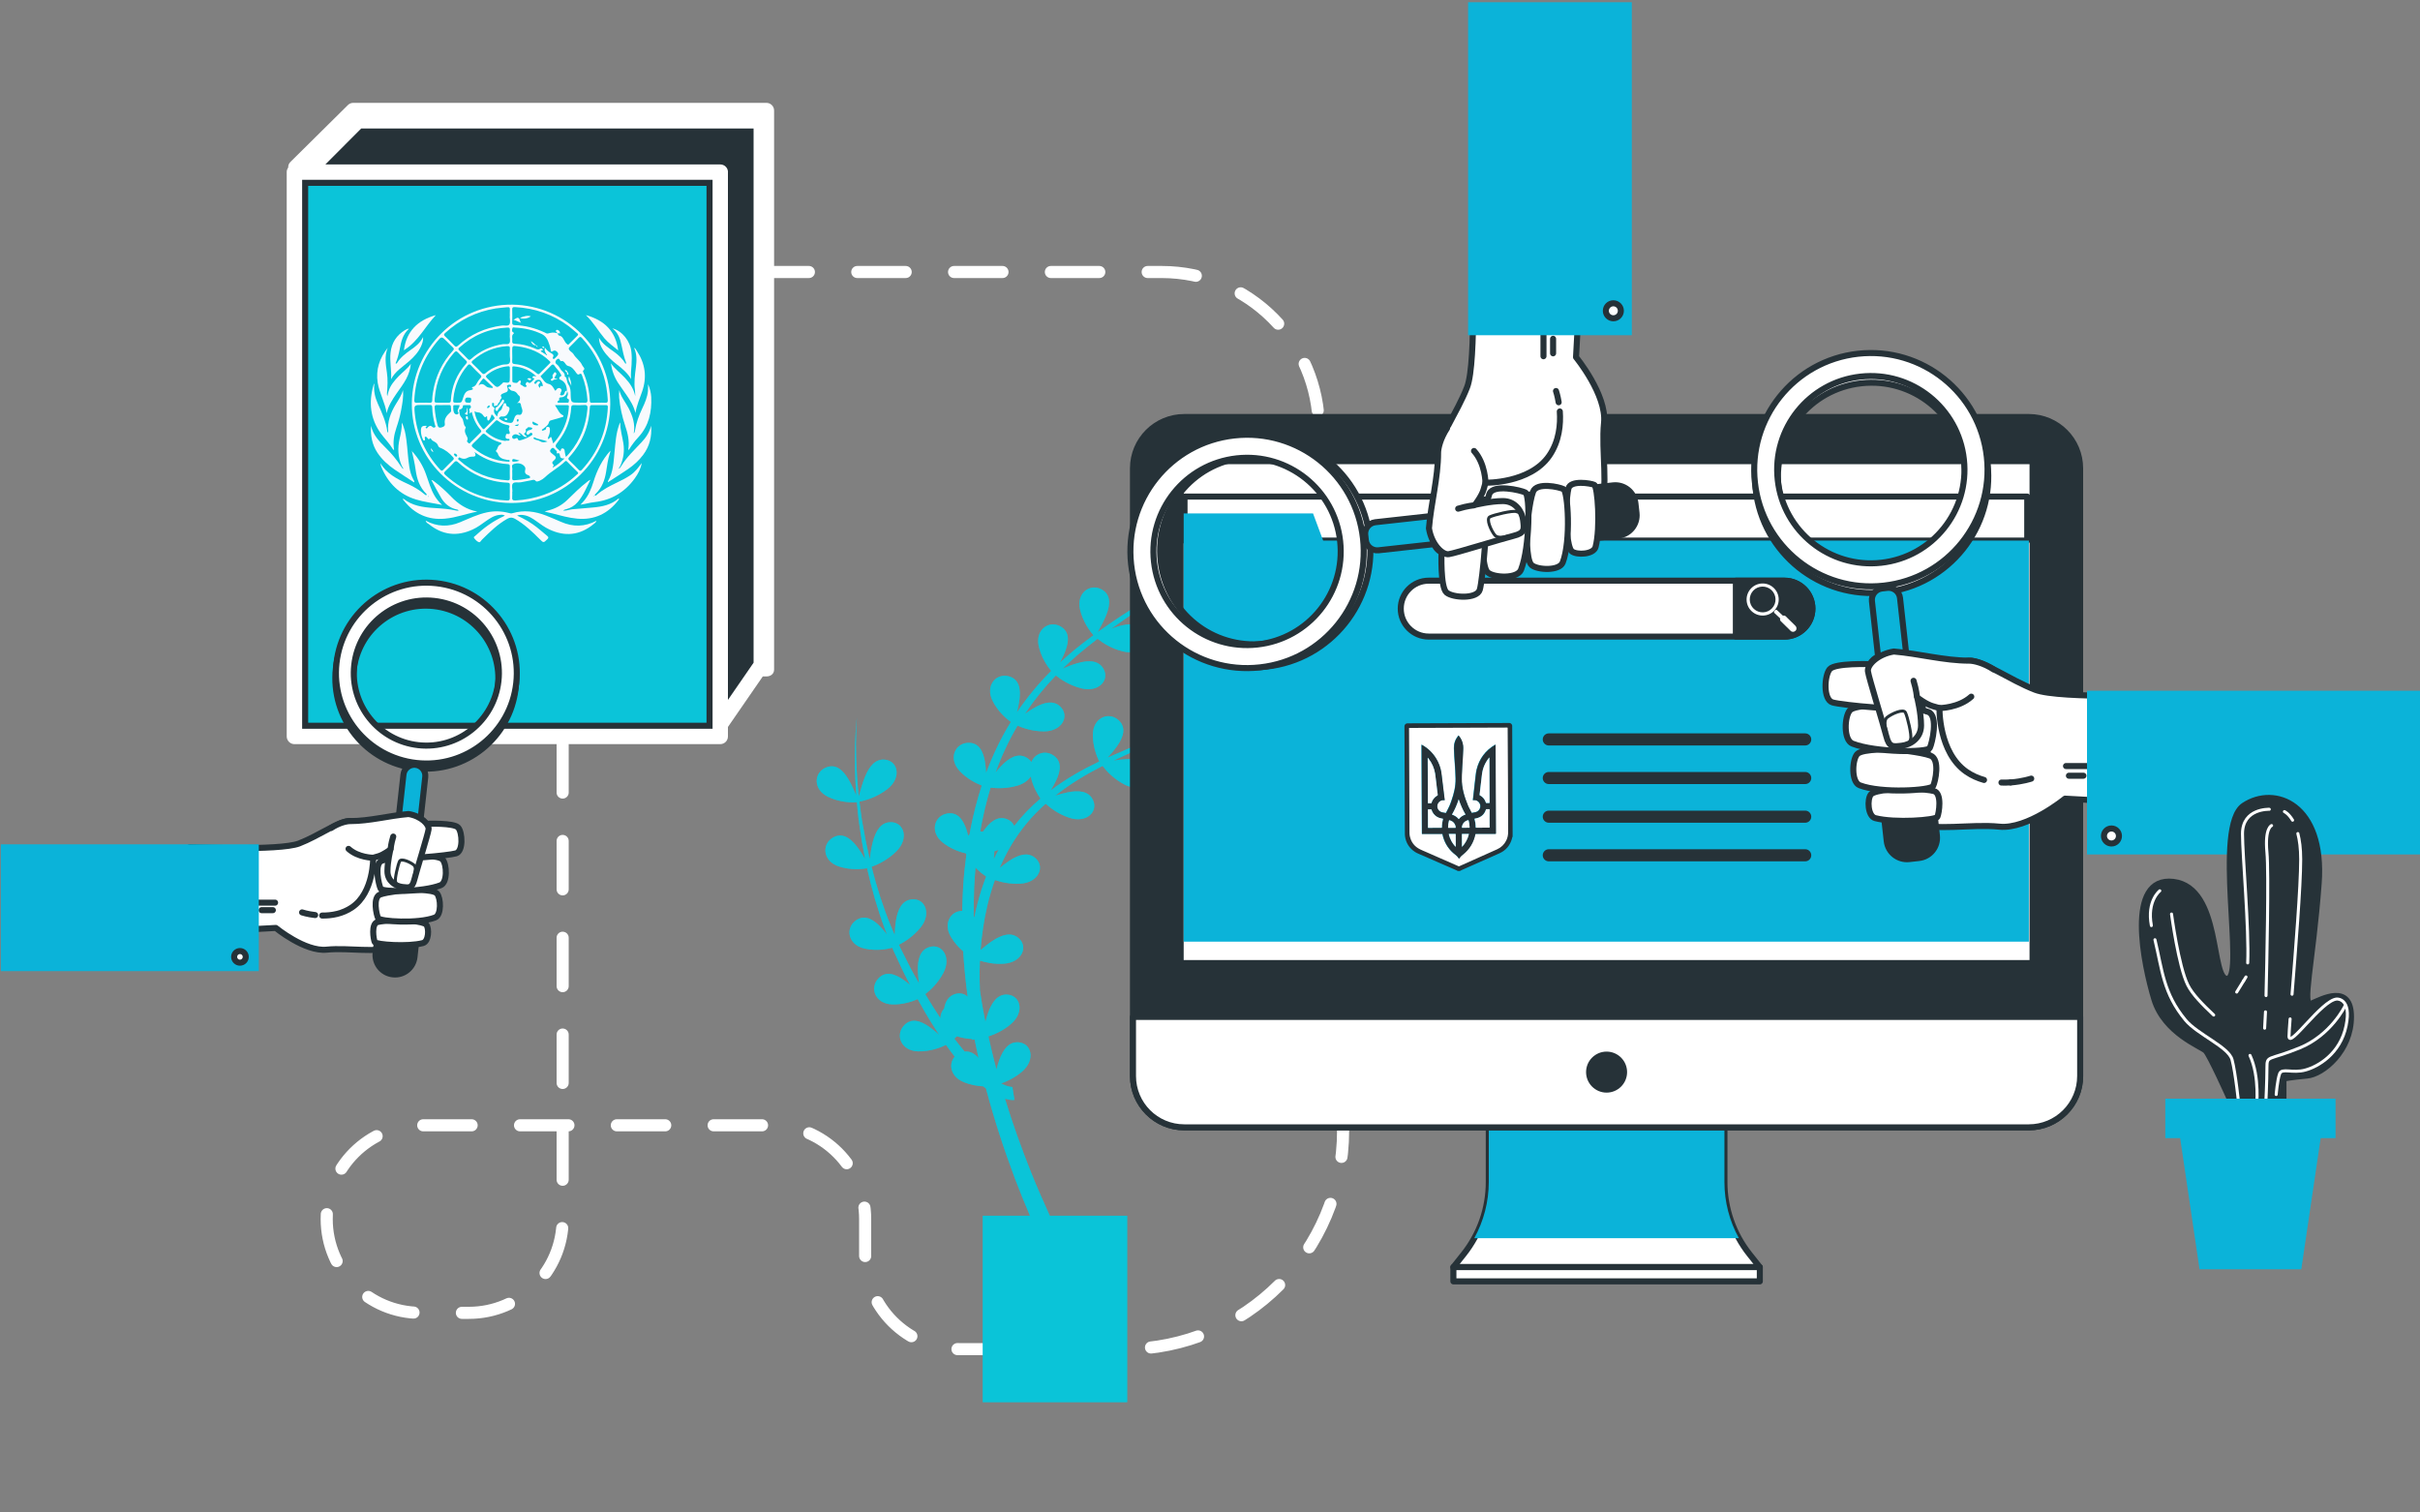
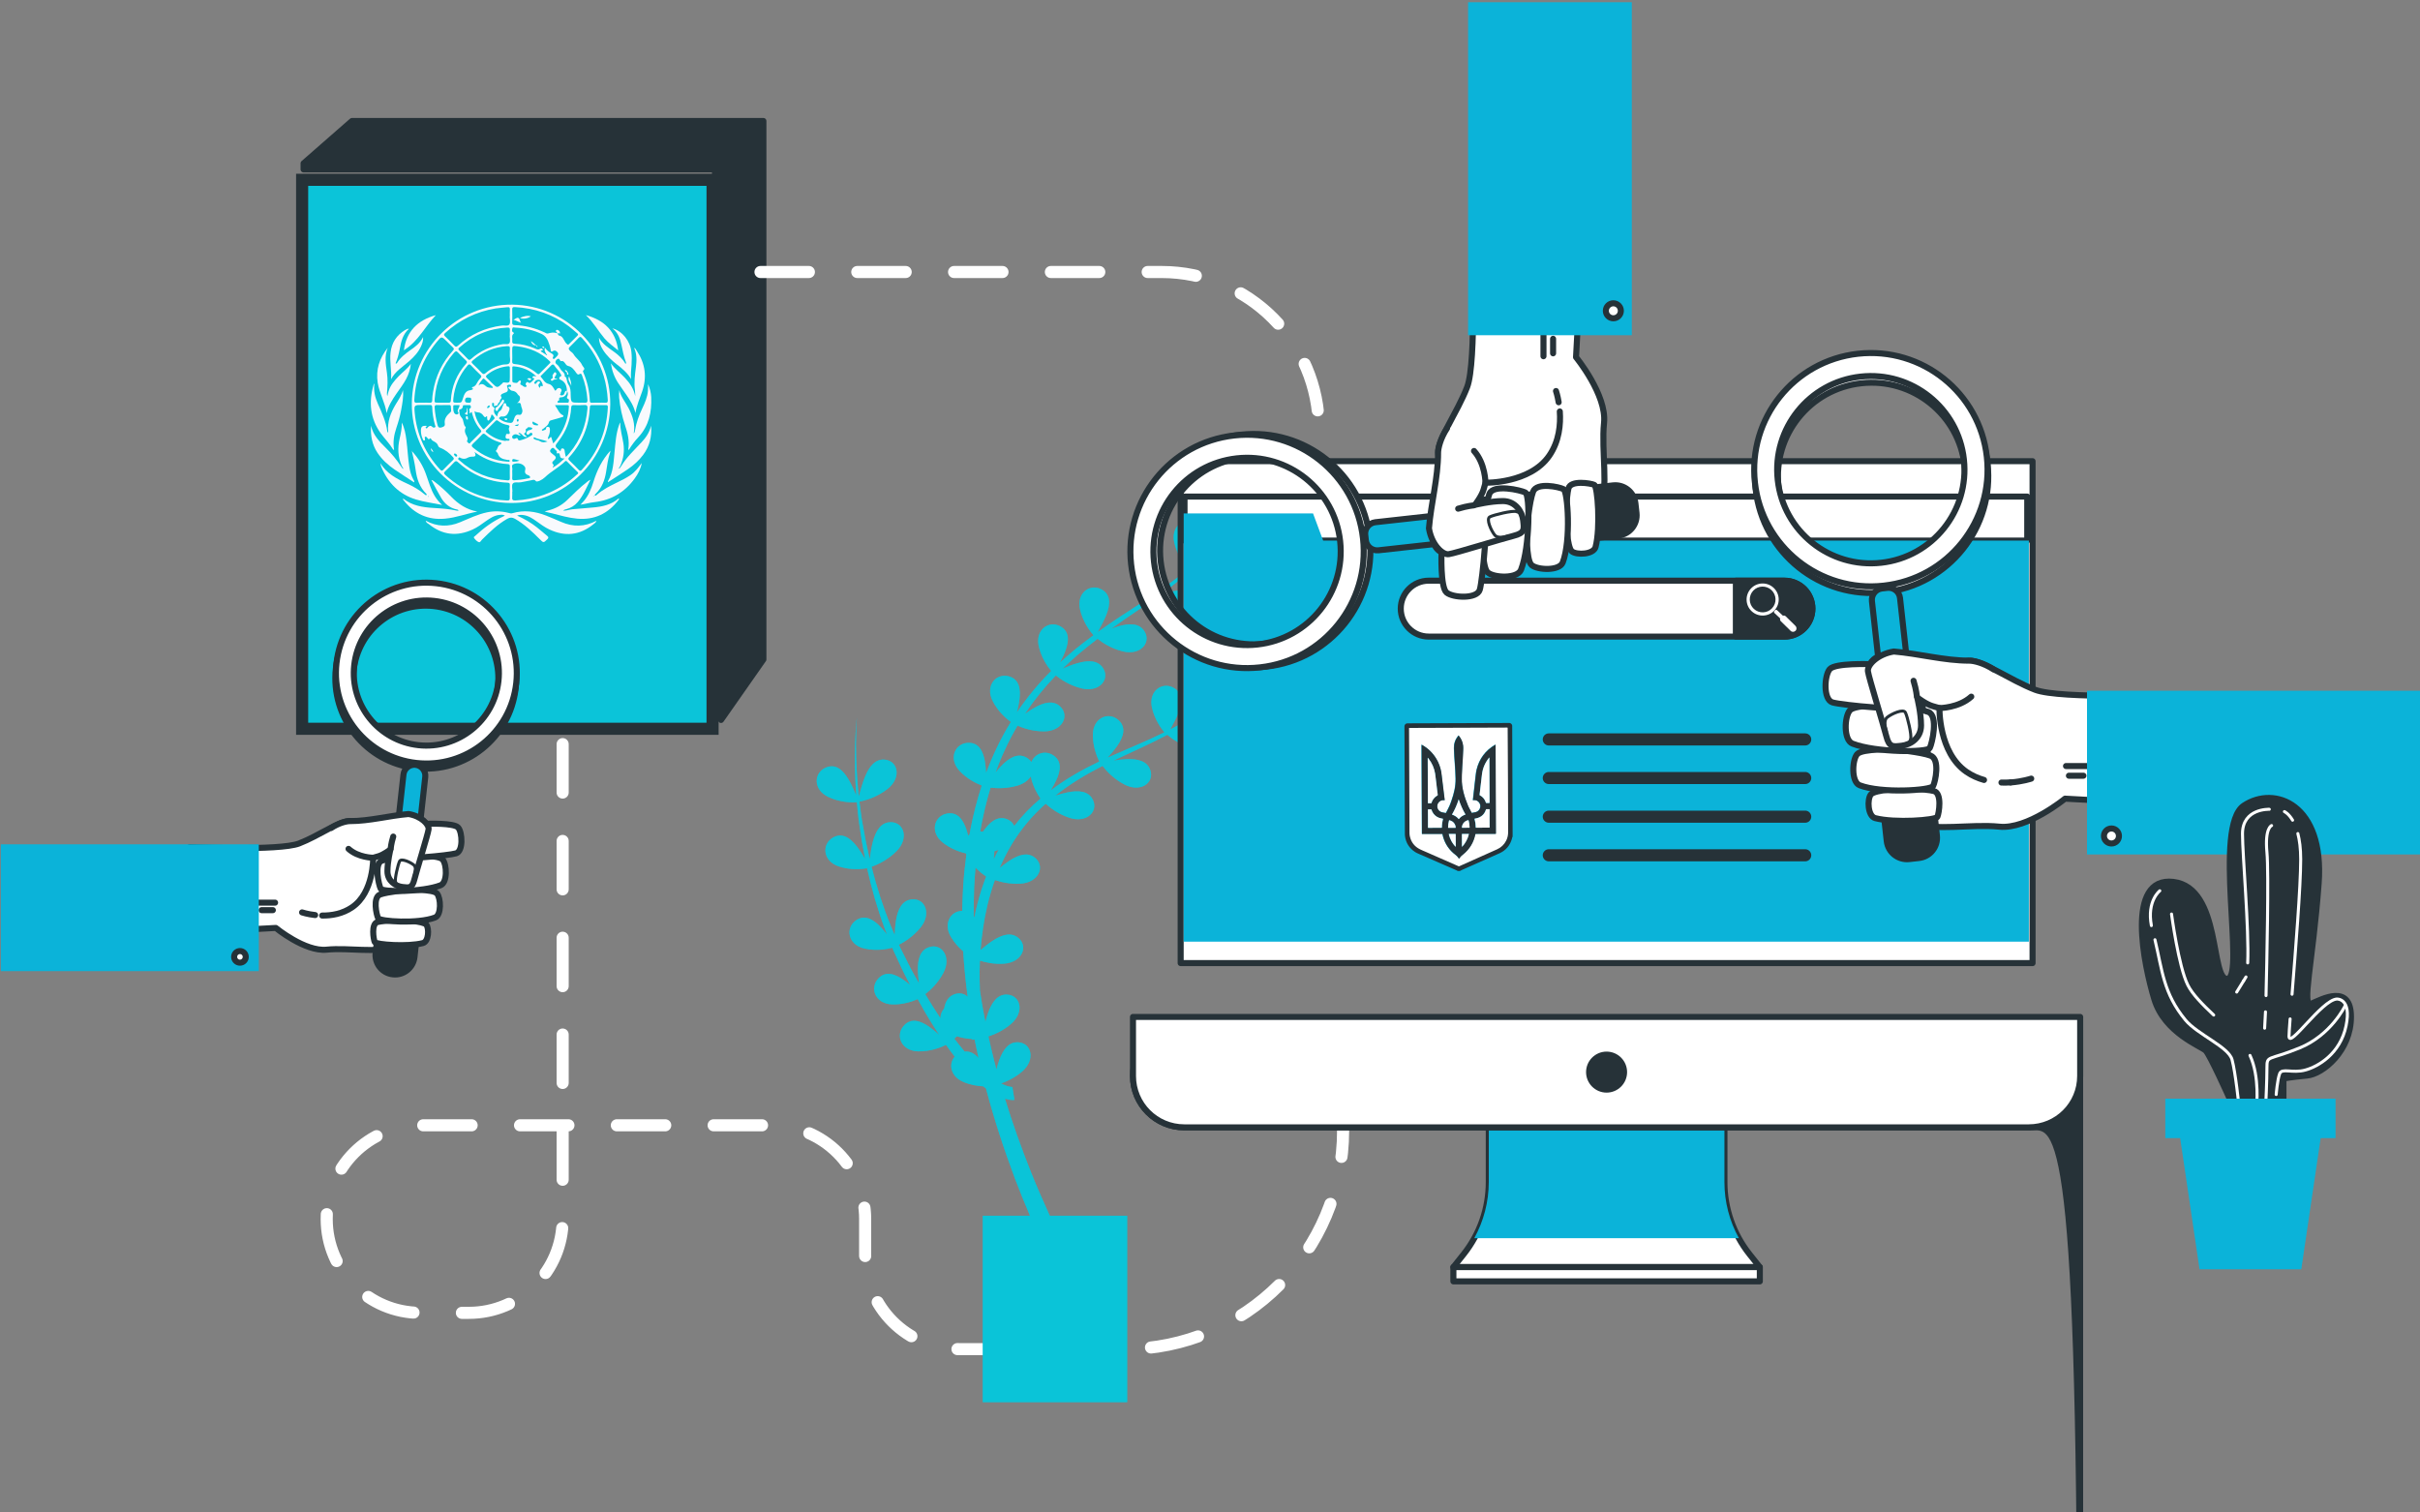
<svg xmlns="http://www.w3.org/2000/svg" id="Layer_1" x="0px" y="0px" viewBox="0 0 400 250" style="enable-background:new 0 0 400 250;" xml:space="preserve">
  <rect x="0" y="0" width="400" height="250" fill="#808080" stroke="none" />
  <style type="text/css"> .st0{fill:#263238;stroke:#263238;stroke-linecap:round;stroke-linejoin:round;stroke-miterlimit:10;} .st1{fill:#0BC4D9;stroke:#263238;stroke-width:2;stroke-miterlimit:10;} .st2{fill:#FFFFFF;} .st3{fill:#F8FAFD;} .st4{fill:#023859;} .st5{fill:#0BB3D9;} .st6{fill:#0BC4D9;} .st7{fill:#F2B807;} .st8{fill:#F2B33D;} .st9{fill:#F28705;} .st10{fill:#FFFFFF;stroke:#263238;stroke-linecap:round;stroke-linejoin:round;stroke-miterlimit:10;} .st11{fill:#0BB3D9;stroke:#263238;stroke-miterlimit:10;} .st12{fill:none;stroke:#263238;stroke-linecap:round;stroke-linejoin:round;stroke-miterlimit:10;} .st13{fill:none;stroke:#263238;stroke-width:0.5;stroke-linecap:round;stroke-linejoin:round;stroke-miterlimit:10;} .st14{fill:#263238;} .st15{fill:none;stroke:#FFFFFF;stroke-width:2;stroke-linecap:round;stroke-linejoin:round;stroke-miterlimit:10;stroke-dasharray:8;} .st16{opacity:0.5;fill:#0BC4D9;enable-background:new ;} .st17{fill:none;stroke:#263238;stroke-width:2;stroke-linecap:round;stroke-linejoin:round;stroke-miterlimit:10;} .st18{fill:none;stroke:#FFFFFF;stroke-width:0.5;stroke-linecap:round;stroke-linejoin:round;stroke-miterlimit:10;} </style>
  <g>
    <polygon class="st0" points="50.18,27 58.18,20 126.18,20 126.18,109 119.18,119 118.18,30 118.18,28 50.18,28 " />
    <g>
      <path class="st1" d="M117.78,120.46V29.72H49.94v90.74H117.78z" />
-       <path class="st2" d="M48.67,123h70.38c0.7,0,1.27-0.57,1.27-1.27v-1.57l5.76-8.35h0.6c0.7,0,1.27-0.43,1.27-1.13V18.27 c0-0.7-0.57-1.27-1.27-1.27H58.42c-0.34,0-0.66,0.11-0.9,0.35l-9.51,9.41c-0.26,0.25-0.39,0.58-0.37,0.93 c-0.16,0.21-0.25,0.47-0.25,0.76v93.28C47.4,122.43,47.97,123,48.67,123z M49.94,29.72h67.84v90.74H49.94V29.72z M120.33,28.45 c0-0.7-0.57-1.27-1.27-1.27H53.78l5.92-5.94h64.86v88.3l-4.24,6.15V28.45H120.33z" />
    </g>
    <g>
      <path class="st3" d="M84.39,83.14c-9.08-0.09-16.4-7.46-16.32-16.46c0.08-9.13,7.5-16.42,16.61-16.32 c8.98,0.09,16.28,7.52,16.19,16.48C100.78,75.92,93.39,83.23,84.39,83.14z M78.55,74.79c-0.04-0.03-0.08-0.06-0.12,0 c0,0.01,0.04,0.04,0.06,0.06c0.02,0.04,0.05,0.08,0.07,0.13c0.11,0.38-0.06,0.51-0.43,0.5c-0.31-0.01-0.59,0.04-0.89,0.21 c-0.3,0.18-0.73,0.19-1.05,0.03c-0.18-0.09-0.25-0.21-0.4-0.01c-0.17,0.22,0.06,0.3,0.16,0.39c2.26,2.04,4.91,3.12,7.95,3.3 c0.29,0.02,0.37-0.08,0.37-0.36c-0.02-0.65-0.01-1.29,0-1.94c0.01-0.26-0.06-0.37-0.35-0.39c-1.93-0.11-3.68-0.74-5.27-1.84 C78.62,74.84,78.59,74.81,78.55,74.79z M91.45,77.24c0.66-0.36,1.21-0.86,1.87-1.46c-0.46,0.02-0.68-0.06-0.76-0.4 c-0.05-0.21-0.01-0.63-0.48-0.42c-0.01,0.01-0.09-0.08-0.08-0.09c0.18-0.33-0.15-0.42-0.29-0.6c-0.17-0.24-0.35-0.37-0.62-0.07 c-0.25,0.28-0.21,0.49,0.07,0.7c0.17,0.13,0.33,0.28,0.5,0.41c0.27,0.21,0.26,0.39,0.04,0.66c-0.18,0.22-0.7,0.42-0.21,0.85 c0.08,0.07-0.05,0.24-0.11,0.36c-0.01,0.04-0.02,0.08-0.02,0.12C91.38,77.27,91.41,77.26,91.45,77.24z M93.71,64.59 c0.07,0.5-0.34,1.03-0.84,1.07c-0.26,0.02-0.52,0-0.44,0.4c0.02,0.1-0.06,0.14-0.14,0.18c-0.09,0.05-0.18,0.11-0.14,0.23 s0.16,0.09,0.25,0.09c0.43,0,0.86,0.01,1.29,0c0.12,0,0.29,0.04,0.32-0.14c0.02-0.16,0.08-0.41-0.06-0.46 c-0.37-0.13-0.22-0.36-0.14-0.55c0.11-0.3,0.06-0.56-0.1-0.81c-0.03-0.81-0.27-1.5-1.09-1.85c-0.36-0.15-0.09-0.47-0.04-0.49 c0.36-0.14,0.16-0.3,0.07-0.48c-0.26-0.51-0.71-0.88-1.02-1.36c-0.13-0.2-0.31-0.25-0.52-0.03c-0.51,0.54-1.05,1.05-1.57,1.59 c-0.08,0.08-0.27,0.18-0.14,0.32c0.41,0.41,0.6,1.02,1.32,1.17c0.48,0.1,0.78,0.62,1.02,1.1c0.2,0,0.22-0.24,0.37-0.33 c0.18-0.11,0.36-0.17,0.55-0.01c0.16,0.13,0.21,0.29,0.11,0.48c-0.04,0.09-0.11,0.16-0.09,0.27c0.03,0.12-0.25,0.2-0.04,0.33 c0.13,0.08,0.29,0.06,0.43-0.01s0.2-0.2,0.25-0.35C93.37,64.75,93.44,64.55,93.71,64.59z M81.67,67.79 c-0.09,0.45,0.19,0.74,0.49,1.06c0.1-0.33,0.15-0.71,0.39-0.86c0.3-0.19,0.42-0.42,0.49-0.73c0.03-0.13,0.14-0.24,0.17-0.4 c0.02-0.12,0.11-0.23,0.23-0.23c0.11,0,0.23,0.08,0.23,0.22c0,0.18,0.06,0.29,0.26,0.35c0.33,0.1,0.33,0.39,0.23,0.65 c-0.22,0.55-0.46,1.09-1.21,0.99c-0.06-0.01-0.14-0.01-0.19,0.02c-0.1,0.06-0.22,0.12-0.26,0.21c-0.06,0.13,0.09,0.19,0.18,0.26 c0.37,0.27,0.78,0.44,1.23,0.52c0.75,0.14,0.84,0.06,1.09-0.69c0.12-0.37,0.3-0.71,0.8-0.6c0.32,0.07,0.42-0.14,0.51-0.4 c0.15-0.46-0.18-0.83-0.21-1.26c-0.02-0.24-0.18-0.41-0.63-0.26c0.41-0.33,0.52-0.56,0.47-0.97c-0.04-0.31-0.25-0.3-0.34-0.45 c-0.21-0.38-0.52-0.59-0.94-0.63c-0.25-0.02-0.36-0.22-0.51-0.35c-0.11-0.09-0.25-0.36,0.14-0.31c0.08,0.01,0.17,0.05,0.19-0.08 c0.01-0.08,0.03-0.18-0.06-0.22c-0.18-0.08-0.36-0.04-0.53,0.04c-0.16,0.08-0.08,0.2-0.03,0.34c0.15,0.41,0.15,0.76-0.39,0.89 c-0.14,0.03-0.26,0.14-0.4,0.17c-0.23,0.05-0.32,0.36-0.3,0.39c0.37,0.35-0.14,0.52-0.13,0.76c0.01,0.33-0.45,0.39-0.35,0.73 c-0.2,0.04-0.4,0.15-0.57,0.17c-0.2,0.02-0.04-0.22-0.05-0.35c0-0.11-0.1-0.18-0.2-0.19c-0.15-0.01-0.13,0.12-0.13,0.21 c0.01,0.18-0.02,0.37,0.19,0.47c0.15,0.08,0.26,0.2,0.18,0.4C81.69,67.72,81.55,67.73,81.67,67.79z M90.18,58.58 c0.07,0.04,0.15,0.18,0.22,0.09c0.08-0.1-0.06-0.14-0.14-0.18c-0.08-0.3-0.39-0.56-0.15-0.99c0.27,0.42,0.63,0.68,1.04,0.91 c0.15,0.08,0.43,0.25,0.29,0.54c-0.06,0.13-0.14,0.25-0.01,0.35c0.14,0.1,0.24-0.03,0.33-0.12c0.1-0.09,0.19-0.18,0.28-0.28 c0.18-0.2,0.34-0.39,0.11-0.67c-0.22-0.26-0.46-0.39-0.77-0.19c-0.22,0.15-0.32,0.11-0.35-0.16c-0.08-0.53-0.24-1.04-0.45-1.53 c-0.2-0.47-0.55-0.9-0.98-1.11c-1.39-0.68-2.9-1.02-4.45-1.09c-0.16-0.01-0.42-0.12-0.46,0.12c-0.04,0.21-0.16,0.5,0.13,0.66 c0.1,0.06,0.19,0.12,0.08,0.21c-0.41,0.33-0.17,0.77-0.23,1.16c-0.06,0.37,0.08,0.52,0.48,0.53c1.1,0.03,2.16,0.31,3.17,0.73 c0.3,0.12,0.58,0.33,0.93,0.11c0.15-0.1,0.4-0.1,0.46,0.12c0.08,0.26-0.3,0.02-0.33,0.28C89.63,58.23,89.91,58.41,90.18,58.58z M69.96,66.56c0.31,0,0.63-0.02,0.94,0.01c0.39,0.04,0.56-0.07,0.55-0.5c-0.01-0.43,0.06-0.86,0.13-1.28 c0.41-2.61,1.51-4.89,3.29-6.84c0.18-0.2,0.21-0.32,0-0.52c-0.34-0.31-0.66-0.65-0.99-0.98c-0.89-0.89-0.9-0.9-1.69,0.07 c-2.3,2.79-3.52,6-3.71,9.61c-0.02,0.36,0.09,0.47,0.44,0.45C69.26,66.54,69.61,66.56,69.96,66.56z M84.27,81.25 c0-0.36-0.02-0.73,0-1.09c0.02-0.28-0.09-0.36-0.37-0.38c-0.78-0.03-1.55-0.13-2.31-0.3c-2.22-0.51-4.19-1.52-5.87-3.07 c-0.27-0.25-0.42-0.25-0.67,0.02c-0.46,0.5-0.94,0.98-1.44,1.44c-0.28,0.25-0.27,0.4,0.01,0.65c1.64,1.49,3.49,2.62,5.58,3.34 c1.49,0.52,3.03,0.81,4.62,0.87c0.35,0.01,0.47-0.08,0.45-0.44C84.25,81.95,84.27,81.6,84.27,81.25z M84.25,52.28 c0.01,0,0.01,0,0.02,0c0-0.36-0.02-0.73,0.01-1.09c0.02-0.31-0.07-0.46-0.41-0.41c-0.64,0.08-1.29,0.1-1.93,0.2 c-3.19,0.52-5.98,1.88-8.37,4.07c-0.23,0.21-0.24,0.33-0.01,0.54c0.53,0.5,1.05,1.02,1.55,1.55c0.2,0.21,0.33,0.23,0.56,0.02 c2.07-1.88,4.5-2.99,7.28-3.35c0.43-0.06,1.03,0.16,1.25-0.2C84.4,53.26,84.25,52.72,84.25,52.28z M98.98,66.96 c-0.36,0-0.73,0.01-1.09,0c-0.26-0.01-0.38,0.05-0.39,0.35c-0.15,3.15-1.27,5.89-3.39,8.23c-0.19,0.21-0.25,0.34-0.01,0.56 c0.54,0.51,1.07,1.04,1.58,1.58c0.18,0.19,0.3,0.18,0.48-0.01c2.7-2.93,4.12-6.39,4.31-10.37c0.01-0.27-0.09-0.35-0.34-0.34 C99.74,66.97,99.36,66.96,98.98,66.96z M98.99,66.56c0.35,0,0.7-0.02,1.04,0.01c0.36,0.03,0.45-0.11,0.43-0.46 c-0.08-1.34-0.28-2.66-0.67-3.95c-0.72-2.37-1.92-4.46-3.59-6.28c-0.19-0.2-0.31-0.29-0.55-0.04c-0.48,0.52-1,1.01-1.5,1.52 c-0.16,0.16-0.2,0.29-0.04,0.51c0.19,0.25,0.53,0.41,0.66,0.63c0.4,0.71,1.15,1.14,1.47,1.89c0.12,0.28,0.62,0.52,0.12,0.9 c-0.03,0.03,0.04,0.21,0.08,0.32c0.64,1.48,0.98,3.02,1.05,4.62c0.01,0.26,0.09,0.35,0.35,0.35 C98.23,66.55,98.61,66.56,98.99,66.56z M84.7,81.26c-0.01,0-0.02,0-0.03,0c0,0.3,0.02,0.6-0.01,0.89 c-0.05,0.44,0.08,0.6,0.56,0.57c1.6-0.09,3.15-0.39,4.66-0.93c2.03-0.73,3.85-1.84,5.44-3.31c0.14-0.13,0.4-0.23,0.12-0.49 c-0.58-0.55-1.13-1.12-1.69-1.68c-0.12-0.13-0.23-0.18-0.37-0.03c-1.01,1-2.3,1.63-3.31,2.61c-0.24,0.23-0.52,0.41-0.82,0.55 c-0.22,0.1-0.57,0.22-0.67,0.09c-0.28-0.35-0.55-0.19-0.85-0.13c-0.55,0.11-1.1,0.22-1.66,0.32c-0.45,0.08-1.08-0.11-1.31,0.21 C84.53,80.21,84.7,80.8,84.7,81.26z M92.23,55.04c-0.1,0.5,0.35,0.42,0.54,0.56c0.43,0.33,0.5,0.89,0.92,1.24 c0.19,0.15,0.2,0.19,0.34,0.05c0.47-0.47,0.93-0.94,1.41-1.4c0.16-0.16,0.14-0.26-0.02-0.39c-0.47-0.39-0.92-0.81-1.41-1.18 c-2.64-1.97-5.61-2.99-8.9-3.16c-0.34-0.02-0.47,0.06-0.45,0.42c0.03,0.71,0.02,1.43,0,2.14c-0.01,0.34,0.12,0.41,0.43,0.42 c1.73,0.05,3.37,0.49,4.93,1.21c0.18,0.08,0.36,0.23,0.56,0.17c0.5-0.15,1-0.25,1.53-0.01c0-0.25-0.31-0.26-0.22-0.47 c0.06-0.12,0.19-0.14,0.3-0.1c0.25,0.1,0.39,0.29,0.37,0.6C92.45,55.11,92.35,55.08,92.23,55.04z M70.53,70.39 c0.04,0.18-0.32,0.16-0.13,0.36c0.16,0.17,0.22-0.03,0.3-0.11c0.24-0.24,0.47-0.38,0.77-0.07c0.12,0.13,0.33,0.14,0.46,0.04 c0.12-0.08,0-0.24-0.03-0.36c-0.27-0.96-0.43-1.94-0.46-2.94c-0.01-0.33-0.14-0.38-0.42-0.37c-0.41,0.01-0.83,0-1.24,0 c-1.32,0-1.35,0-1.23,1.31c0.34,3.6,1.76,6.72,4.21,9.38c0.19,0.2,0.31,0.24,0.51,0.02c0.51-0.54,1.05-1.06,1.58-1.58 c0.17-0.16,0.23-0.28,0.05-0.49c-0.61-0.69-1.3-1.25-2.17-1.58c-0.16-0.06-0.27-0.19-0.33-0.36c-0.09-0.26-0.25-0.42-0.49-0.57 c-0.24-0.14-0.54-0.25-0.67-0.54c-0.04-0.09-0.12-0.12-0.19-0.04c-0.21,0.24-0.29,0.04-0.41-0.1c-0.09-0.1-0.19-0.27-0.36-0.2 c-0.16,0.08-0.03,0.24-0.04,0.36c-0.01,0.1,0.05,0.25-0.13,0.27c-0.12,0.01-0.15-0.08-0.2-0.18c-0.2-0.4-0.31-0.84-0.33-1.28 C69.54,70.52,69.73,70.34,70.53,70.39z M73.13,66.56c0.33,0,0.66-0.01,0.99,0c0.26,0.01,0.38-0.05,0.4-0.35 c0.12-2.32,0.97-4.35,2.51-6.08c0.2-0.23,0.2-0.36-0.02-0.56c-0.45-0.42-0.89-0.85-1.3-1.3c-0.26-0.29-0.41-0.25-0.65,0.02 c-1.93,2.17-2.98,4.71-3.21,7.6c-0.05,0.67-0.05,0.67,0.64,0.67C72.7,66.56,72.92,66.56,73.13,66.56z M84.25,55.49 c0.01,0,0.01,0,0.02,0c0-0.31-0.02-0.63,0.01-0.94c0.02-0.32-0.08-0.43-0.42-0.41c-3.05,0.16-5.69,1.28-7.95,3.32 c-0.2,0.18-0.19,0.29,0,0.47c0.48,0.46,0.95,0.92,1.41,1.41c0.19,0.2,0.32,0.19,0.52,0.01c1.51-1.35,3.28-2.15,5.28-2.46 c0.38-0.06,0.91,0.14,1.1-0.21C84.38,56.36,84.25,55.88,84.25,55.49z M93.52,75.51c0.1-0.07,0.15-0.09,0.18-0.13 c0.16-0.17,0.31-0.34,0.46-0.52c1.76-2.12,2.71-4.55,2.94-7.29c0.04-0.45-0.04-0.67-0.56-0.62c-0.56,0.05-1.13,0.03-1.69,0.01 c-0.32-0.01-0.42,0.09-0.44,0.42c-0.12,2.06-0.83,3.9-2.09,5.53c-0.66,0.85-0.67,0.85,0.16,1.57c0.03,0.03,0.08,0.04,0.17,0.09 c0.06-0.22,0.09-0.52,0.4-0.44c0.27,0.07,0.28,0.33,0.3,0.57C93.38,74.94,93.45,75.19,93.52,75.51z M84.26,58.67h0.01 c0-0.35-0.02-0.7,0.01-1.04c0.03-0.37-0.13-0.44-0.46-0.42c-2.17,0.15-4.07,0.96-5.7,2.39c-0.21,0.19-0.23,0.3-0.02,0.5 c0.52,0.49,1.02,0.99,1.51,1.51c0.23,0.25,0.38,0.3,0.67,0.05c0.78-0.69,1.71-1.11,2.72-1.37c0.42-0.11,1.02,0.06,1.22-0.31 C84.41,59.64,84.26,59.11,84.26,58.67z M84.67,58.65c0,0.35,0.02,0.7-0.01,1.04c-0.03,0.33,0.08,0.46,0.42,0.49 c1.39,0.11,2.62,0.64,3.68,1.55c0.17,0.14,0.27,0.18,0.44,0c0.54-0.56,1.09-1.11,1.65-1.65c0.16-0.16,0.18-0.23-0.02-0.41 c-1.48-1.44-3.29-2.17-5.3-2.43c-0.87-0.11-0.87-0.09-0.87,0.81C84.67,58.25,84.67,58.45,84.67,58.65z M95.74,66.56 c0.3,0,0.6-0.02,0.89,0.01c0.37,0.03,0.49-0.09,0.47-0.47c-0.1-1.4-0.38-2.75-0.9-4.06c-0.09-0.23-0.18-0.38-0.45-0.19 c-0.24,0.16-0.39-0.07-0.49-0.2c-0.35-0.5-0.74-1.04-1.32-1.15c-0.58-0.1-0.56-1.01-1.26-0.8c-0.02,0.01-0.06-0.11-0.11-0.16 c-0.09-0.11-0.16-0.3-0.33-0.24c-0.18,0.07-0.35,0.23-0.41,0.41c-0.05,0.16-0.02,0.35,0.16,0.48c0.3,0.21,0.47,0.5,0.65,0.82 c0.23,0.4,0.79,0.6,0.7,1.2c0,0.02,0.04,0.06,0.07,0.07c0.19,0.06,0.2,0.21,0.24,0.38c0.07,0.32,0.14,0.66,0.31,0.92 c0.37,0.54,0.36,1.11,0.37,1.73c0.04,1.25,0.08,1.25,1.35,1.25C95.71,66.56,95.73,66.56,95.74,66.56z M75.58,66.56 c0.74,0,0.71-0.01,0.96-0.78c0.19-0.61,0.43-1.22,1.22-1.29c0.11-0.01,0.22-0.06,0.33-0.1c0.06-0.02,0.14-0.11,0.08-0.15 c-0.41-0.3,0.05-0.26,0.14-0.33c0.14-0.11,0.3-0.2,0.39-0.37c0.2-0.38,0.44-0.75,0.73-1.06c0.2-0.21,0.16-0.34-0.03-0.53 c-0.53-0.5-1.05-1.02-1.54-1.55c-0.23-0.25-0.37-0.22-0.58,0.02c-1.35,1.57-2.13,3.38-2.34,5.43 C74.86,66.56,74.87,66.56,75.58,66.56z M83.87,76.31c0.09-0.07,0.34,0.14,0.37-0.11c0.03-0.27-0.24-0.15-0.37-0.18 c-0.71-0.13-1.39-0.27-1.61-1.11c-0.02-0.08-0.14-0.13-0.2-0.2c-0.05-0.06-0.11-0.2-0.1-0.21c0.33-0.25,0.24-0.76,0.64-0.97 c0.11-0.05,0.28-0.1,0.26-0.26c-0.02-0.18-0.2-0.15-0.32-0.18c-0.87-0.27-1.66-0.68-2.33-1.28c-0.24-0.22-0.37-0.15-0.56,0.05 c-0.47,0.49-0.94,0.98-1.44,1.44c-0.32,0.29-0.3,0.46,0.02,0.72C79.85,75.37,81.71,76.15,83.87,76.31z M91.44,73.3 c0.54-0.57,0.95-1.14,1.31-1.76c0.75-1.3,1.18-2.69,1.27-4.18c0.01-0.17,0.08-0.39-0.22-0.39c-0.67,0-1.34,0-2.06,0 c0.06,0.11,0.08,0.15,0.1,0.19c0.39,0.5,0.55,1.18,1.2,1.47c0.1,0.05,0.18,0.22-0.04,0.29c-0.62,0.18-1.24,0.38-1.87,0.54 c-0.21,0.05-0.34,0.14-0.39,0.33c-0.13,0.54-0.61,0.78-0.98,1.11c-0.08,0.07-0.26,0.07-0.18,0.23c0.05,0.09,0.18,0.06,0.27,0.01 c0.15-0.1,0.41-0.05,0.41-0.35c0-0.22,0.2-0.24,0.37-0.23c0.17,0.02,0.24,0.15,0.26,0.32c0.03,0.4-0.03,0.79-0.19,1.16 c-0.07,0.17-0.2,0.33-0.08,0.54c0.23-0.05,0.24-0.35,0.5-0.33C91.21,72.55,91.31,72.88,91.44,73.3z M77.98,68.1 c-0.17,0.02-0.25,0.33-0.43,0.09c0.26-0.18-0.21-0.53,0.16-0.69c0.16-0.07,0.14-0.25,0.09-0.4c-0.05-0.18-0.21-0.14-0.33-0.14 c-0.25,0-0.5,0.01-0.74,0.01c-0.08,0-0.2,0-0.21,0.09c-0.01,0.37-0.18,0.57-0.55,0.63c-0.1,0.02-0.07,0.17-0.06,0.27 c0.03,0.39,0.08,0.76,0.38,1.06c0.43,0.43,0.21,1.14,0.67,1.56c0.03,0.02,0.03,0.1,0.01,0.14c-0.25,0.47-0.1,0.88,0.14,1.31 c0.12,0.22,0.28,0.48,0.11,0.79c-0.1,0.2,0.12,0.32,0.25,0.44c0.16,0.14,0.23-0.05,0.31-0.13c0.54-0.53,1.08-1.08,1.62-1.61 c0.14-0.14,0.23-0.25,0.06-0.45C78.72,70.23,78.24,69.24,77.98,68.1z M84.27,61.87c0-0.35-0.01-0.69,0-1.04 c0.01-0.25-0.09-0.31-0.32-0.29c-1.28,0.13-2.42,0.59-3.43,1.4c-0.28,0.22-0.24,0.36-0.01,0.57c0.28,0.25,0.54,0.53,0.81,0.8 c0.86,0.85,0.86,0.86,1.74,0.04c0.05-0.05,0.06-0.15,0.17-0.14c1.04,0.1,1.04,0.1,1.04-0.9C84.27,62.17,84.27,62.02,84.27,61.87z M83.5,72.88c0.15-0.04,0.18-0.05,0.21-0.05c0.19,0,0.49,0.09,0.51-0.14c0.03-0.25-0.28-0.1-0.43-0.16 c-0.21-0.09-0.28-0.24-0.21-0.43c0.06-0.16,0-0.46,0.36-0.37c0.31,0.07,0.37-0.11,0.28-0.38c-0.08-0.24-0.2-0.47-0.04-0.74 c0.09-0.15-0.01-0.32-0.22-0.35c-0.62-0.1-1.18-0.32-1.67-0.72c-0.16-0.12-0.26-0.08-0.38,0.04c-0.5,0.51-1,1.01-1.51,1.51 c-0.1,0.1-0.18,0.2-0.04,0.33C81.31,72.24,82.37,72.75,83.5,72.88z M87.99,62.39c0.14-0.36,0.42-0.18,0.67-0.17 c-1.06-1.03-2.32-1.55-3.76-1.67c-0.28-0.02-0.22,0.18-0.22,0.34c0,0.68,0,1.35,0,2.03c0,0.2,0.05,0.3,0.26,0.33 c0.27,0.03,0.54,0.15,0.74-0.18c0.06-0.09,0.2-0.22,0.33-0.16c0.16,0.07,0.07,0.24,0.04,0.35c-0.05,0.15-0.12,0.28,0.09,0.36 c0.27,0.09,0.44,0.43,0.79,0.32c0.25-0.08,0.06-0.24,0.01-0.29c-0.13-0.17-0.02-0.29,0.05-0.4c0.09-0.13,0.21-0.16,0.37-0.01 c0.14,0.14,0.32,0.04,0.44-0.08c0.19-0.18,0.41-0.34,0.52-0.57C88.24,62.42,88.03,62.55,87.99,62.39z M73.19,66.96 c-0.31,0-0.63,0.02-0.94-0.01c-0.33-0.03-0.43,0.1-0.41,0.42c0.07,0.98,0.23,1.94,0.48,2.89c0.1,0.38,0.28,0.49,0.61,0.4 c0.31-0.09,0.67-0.18,0.59-0.64c-0.13-0.82,0.34-1.36,0.89-1.85c0.11-0.1,0.18-0.17,0.16-0.32c-0.12-1.04,0.16-0.88-0.87-0.9 C73.52,66.95,73.35,66.96,73.19,66.96z M84.67,78.03c0,0.33,0.02,0.66-0.01,0.99c-0.02,0.33,0.11,0.39,0.41,0.36 c0.71-0.06,1.42-0.12,2.11-0.29c0.15-0.04,0.43,0.02,0.44-0.21c0-0.16-0.18-0.3-0.37-0.36c-0.42-0.14-0.56-0.45-0.44-0.85 c0.06-0.22,0.03-0.38-0.09-0.55c-0.36-0.5-1.17-0.71-1.88-0.38c-0.39,0.18-0.09,0.63-0.16,0.94 C84.65,77.79,84.67,77.91,84.67,78.03z M78.43,67.95c0.15,1.11,0.63,2.05,1.34,2.88c0.11,0.12,0.2,0.15,0.32,0.02 c0.52-0.53,1.05-1.06,1.58-1.58c0.12-0.12,0.1-0.22,0-0.34c-0.12-0.14-0.21-0.36-0.35-0.39c-0.17-0.04-0.11,0.23-0.18,0.34 C81,69.1,80.95,69.5,80.7,69.52c-0.16,0.01-0.21-0.41-0.18-0.68c0-0.02-0.05-0.04-0.08-0.06c-0.21,0.3-0.37,0.18-0.53-0.06 c-0.21-0.31-0.5-0.54-0.88-0.56C78.8,68.15,78.61,68.11,78.43,67.95z M86.04,71.99c-0.25,0-0.43-0.11-0.63-0.18 c-0.25-0.08-0.49,0-0.67,0.19c-0.11,0.12-0.12,0.31-0.03,0.42c0.16,0.2,0.38,0.12,0.58,0.02c0.15-0.08,0.26-0.03,0.3,0.13 c0.07,0.28,0.26,0.24,0.47,0.19c0.6-0.15,1.16-0.39,1.68-0.72c0.14-0.09,0.38-0.17,0.21-0.41c-0.16-0.22-0.33-0.05-0.45,0.07 c-0.13,0.12-0.28,0.25-0.41,0.08c-0.13-0.16-0.1-0.34,0.08-0.52c0.18-0.19,0.43-0.16,0.63-0.26c0.14-0.07,0.31-0.18,0.09-0.3 c-0.17-0.09-0.41-0.07-0.62-0.1c0,0.26-0.52,0.19-0.35,0.58c0.04,0.09-0.04,0.3-0.13,0.35c-0.29,0.17-0.11,0.26,0.01,0.4 c0.08,0.1,0.25,0.12,0.25,0.29c-0.61,0.14-0.76-0.7-1.34-0.68C85.72,71.79,86,71.73,86.04,71.99z M81.39,64.13 c0.03-0.04,0.07-0.09,0.1-0.13c-0.46-0.44-0.93-0.88-1.39-1.32c-0.11-0.1-0.19-0.17-0.32-0.02c-0.26,0.31-0.52,0.63-0.68,1.06 c0.47-0.41,0.86-0.22,1.21,0.11C80.64,64.13,81.02,64.08,81.39,64.13z M75.96,66.96c-0.26,0-0.53,0-0.79,0 c-0.11,0-0.24,0-0.25,0.16c-0.02,0.37-0.01,0.74,0.12,1.07c0.07,0.18,0.29,0.36,0.53,0.31c0.09-0.02,0.29-0.19,0.21-0.28 C75.4,67.75,75.98,67.44,75.96,66.96z M89.19,64.11c0.18-0.1,0.05-0.48,0.37-0.28c0.06,0.03,0.15,0.02,0.15-0.06 c0.02-0.31-0.14-0.56-0.31-0.81c-0.16-0.23-0.37-0.18-0.58-0.16c-0.26,0.03-0.38,0.25-0.51,0.43c-0.05,0.07,0.03,0.15,0.1,0.2 c0.06,0.05,0.13,0.03,0.18-0.02c0.08-0.09,0.13-0.19,0.21-0.27c0.12-0.12,0.28-0.16,0.41-0.06c0.14,0.11-0.01,0.27-0.07,0.32 C88.87,63.68,89.04,63.87,89.19,64.11z M77.46,66.56c0.34,0.08,0.41-0.17,0.43-0.49c0.03-0.45-0.36-0.32-0.56-0.36 c-0.28-0.05-0.45,0.15-0.47,0.45C76.85,66.56,77.13,66.56,77.46,66.56z M90.5,72.97c-0.78-0.3-1.51-0.33-2.14-0.67 c-0.07-0.04-0.13,0-0.16,0.07c-0.06,0.13,0.03,0.16,0.12,0.22c0.28,0.17,0.63,0.14,0.92,0.33C89.58,73.15,89.97,73.16,90.5,72.97z M85.86,76.13c-0.39-0.11-0.65-0.2-0.92-0.25c-0.16-0.03-0.28,0.04-0.28,0.24s0.13,0.2,0.26,0.19 C85.21,76.3,85.48,76.3,85.86,76.13z M88.92,70.28c0.03-0.16-0.03-0.21-0.12-0.23c-0.19-0.04-0.3-0.23-0.52-0.23 c-0.07,0-0.08-0.26-0.23-0.09c-0.08,0.09-0.06,0.21,0.01,0.32c0.19,0.29,0.51,0.21,0.78,0.27C88.88,70.33,88.93,70.28,88.92,70.28 z M75.18,74.96c-0.09,0.02-0.18,0.06-0.15,0.15c0.07,0.16,0.18,0.32,0.36,0.37c0.09,0.02,0.2-0.1,0.18-0.19 C75.51,75.11,75.37,75,75.18,74.96z M85.06,70.29c0.34,0.17,0.56,0.23,0.7-0.17C85.53,70.17,85.34,70.22,85.06,70.29z M80.96,67.12C80.93,67.08,80.88,67,80.85,67c-0.17,0.04-0.26,0.19-0.34,0.32c-0.05,0.08,0.06,0.15,0.15,0.12 C80.81,67.4,80.92,67.31,80.96,67.12z M85.72,69.48c-0.01-0.11-0.03-0.22-0.11-0.22c-0.13,0-0.18,0.12-0.19,0.24 c0,0.08,0.01,0.19,0.11,0.18C85.66,69.69,85.73,69.6,85.72,69.48z M79.05,63.85l0.02-0.03h-0.03L79.05,63.85z" />
      <path class="st3" d="M70.36,86.06c1.86,1.01,3.76,1.07,5.69,0.26c1.47-0.61,2.89-1.31,4.47-1.64c1.21-0.25,2.4-0.2,3.59,0.11 c0.19,0.05,0.36,0.11,0.58,0.04c1.91-0.57,3.77-0.32,5.59,0.4c0.82,0.32,1.62,0.67,2.43,1.02c1.99,0.88,3.95,0.85,5.88-0.18 l-0.01,0.01c-0.07,0.28-0.3,0.42-0.5,0.58c-2.25,1.82-4.68,2.08-7.29,0.85c-0.77-0.36-1.44-0.87-2.13-1.36 c-0.66-0.47-1.34-0.92-2.18-1.02c-0.31-0.04-0.61-0.05-1.01,0.09c1.23,0.56,2.3,1.17,3.27,1.94c0.59,0.46,1.14,0.96,1.72,1.43 c0.25,0.2,0.21,0.34,0,0.55c-0.63,0.61-0.62,0.61-1.25-0.02c-1.25-1.25-2.53-2.48-4.09-3.37c-0.46-0.26-0.82-0.25-1.27,0 c-1.61,0.91-2.91,2.19-4.2,3.47c-0.15,0.15-0.28,0.48-0.51,0.39c-0.32-0.12-0.57-0.4-0.78-0.68c-0.13-0.18,0.08-0.26,0.18-0.35 c1.39-1.29,2.9-2.42,4.64-3.21c0.07-0.03,0.15-0.07,0.27-0.14c-0.31-0.21-0.61-0.15-0.91-0.12c-0.86,0.09-1.55,0.55-2.23,1.03 c-0.7,0.5-1.39,1.02-2.18,1.38c-2.6,1.2-5.02,0.92-7.25-0.89C70.66,86.5,70.42,86.36,70.36,86.06L70.36,86.06z" />
      <path class="st3" d="M62.87,76.56c1.04,1.71,2.71,2.59,4.45,3.39c1.01,0.46,1.97,1.01,2.83,1.73c0.09,0.08,0.18,0.19,0.34,0.16 c0.09-0.08,0.03-0.16-0.02-0.21c-1.11-1.08-1.57-2.46-1.77-3.95c-0.14-1.06-0.39-2.1-0.63-3.15l-0.01,0.01 c1.07,1.16,1.88,2.47,2.39,3.96c0.2,0.59,0.41,1.19,0.62,1.78c0.42,1.18,0.99,2.28,2.01,3.18c-1.51-0.31-2.96-0.48-4.33-0.9 c-2.78-0.85-4.65-2.76-5.74-5.43C62.94,76.95,62.92,76.75,62.87,76.56L62.87,76.56z M70.76,81.99c-0.02,0.02-0.05,0.03-0.05,0.05 c0,0.03,0.02,0.07,0.04,0.07c0.05,0.02,0.08,0,0.07-0.06C70.81,82.03,70.78,82.01,70.76,81.99z" />
      <path class="st3" d="M106.07,76.55c-0.16,0.94-0.6,1.75-1.14,2.51c-1.65,2.28-3.86,3.62-6.68,3.94c-0.75,0.09-1.49,0.28-2.31,0.43 c0.2-0.22,0.37-0.4,0.53-0.58c0.81-0.94,1.26-2.06,1.62-3.21c0.58-1.89,1.43-3.63,2.77-5.11l-0.01-0.01 c0.07,0.13,0.01,0.25-0.04,0.38c-0.34,1.01-0.46,2.06-0.63,3.11c-0.22,1.36-0.68,2.59-1.68,3.57c-0.09,0.09-0.21,0.16-0.19,0.32 c0.18,0.08,0.28-0.06,0.38-0.15c1-0.87,2.17-1.45,3.35-2.02c0.75-0.36,1.48-0.73,2.17-1.2c0.77-0.52,1.3-1.24,1.84-1.97 L106.07,76.55z M98.19,82.05c-0.02-0.02-0.03-0.06-0.05-0.06c-0.03,0-0.06,0.02-0.09,0.03c0.01,0.02,0.03,0.05,0.04,0.06 C98.13,82.08,98.16,82.06,98.19,82.05z" />
      <path class="st3" d="M68.44,79.73c-1.06-0.7-2.14-1.38-3.19-2.1c-1.11-0.76-2.11-1.66-2.86-2.79c-0.89-1.35-1.17-2.86-1.06-4.46 c0.34,1.52,1.36,2.59,2.42,3.63c0.96,0.94,1.82,1.97,2.54,3.1c0.04,0.06,0.09,0.11,0.13,0.17c0.03,0.04,0.05,0.07,0.08,0.11 c0.04,0.04,0.07,0.14,0.14,0.08c0.05-0.05,0.01-0.12-0.06-0.15c-0.02-0.04-0.04-0.09-0.06-0.13c-0.04-0.06-0.08-0.12-0.11-0.19 c-0.64-1.45-0.71-2.93-0.36-4.47c0.2-0.88,0.4-1.76,0.36-2.68c0.46,0.9,0.63,1.87,0.76,2.85c0.2,1.49,0.25,3,0.49,4.49 c0.12,0.71,0.3,1.39,0.64,2.02c0.09,0.16,0.26,0.32,0.14,0.54V79.73z" />
      <path class="st3" d="M100.5,79.73c-0.05-0.08-0.03-0.16,0.01-0.24c0.87-1.49,0.9-3.16,1.07-4.81c0.15-1.5,0.24-3.01,0.75-4.45 c0.05-0.14,0.11-0.27,0.2-0.4c-0.04,1.19,0.33,2.31,0.51,3.46c0.2,1.28,0.01,2.51-0.5,3.69c-0.04,0.06-0.08,0.12-0.11,0.18 c-0.02,0.04-0.04,0.09-0.06,0.13c-0.06,0.04-0.11,0.1-0.06,0.15c0.07,0.06,0.1-0.04,0.14-0.08c0.03-0.04,0.06-0.07,0.09-0.11 c0.04-0.06,0.08-0.11,0.12-0.17c0.91-1.53,2.21-2.72,3.4-4c0.73-0.78,1.31-1.66,1.56-2.72c0.14,1.76-0.23,3.38-1.31,4.82 c-0.69,0.93-1.54,1.69-2.48,2.34c-1.09,0.75-2.21,1.45-3.32,2.17L100.5,79.73z" />
      <path class="st3" d="M97.59,79.31c-0.64,1.26-1.17,2.59-2.1,3.68c-0.51,0.6-1.16,0.98-1.91,1.18c-0.16,0.04-0.32,0.05-0.49,0.24 c0.55,0.02,1.01-0.18,1.49-0.23c1.12-0.1,2.24-0.2,3.36-0.29c1.57-0.13,3.08-0.44,4.32-1.51c0.13,0.16,0,0.24-0.06,0.31 c-1.72,2.22-3.96,3.29-6.79,3.04c-1.42-0.13-2.79-0.53-4.17-0.88c-0.4-0.1-0.8-0.16-1.22-0.32c0.19-0.05,0.38-0.1,0.58-0.15 c1.19-0.31,2.24-0.85,3.14-1.72c1.07-1.03,2.12-2.1,3.3-3.01C97.23,79.53,97.38,79.36,97.59,79.31L97.59,79.31z M92.98,84.4 l-0.02,0.03h0.03L92.98,84.4z" />
      <path class="st3" d="M78.9,84.56c-1.81,0.34-3.52,1.01-5.34,1.17c-2.81,0.26-5.04-0.78-6.78-2.96c-0.08-0.09-0.19-0.18-0.17-0.33 c0.02-0.01,0.04-0.03,0.05-0.02c1.46,1.17,3.2,1.43,4.98,1.54c1.31,0.08,2.61,0.16,3.89,0.45c0.08,0.02,0.16,0.01,0.25,0.02 c-0.03-0.21-0.18-0.2-0.29-0.22c-1.14-0.25-1.98-0.92-2.56-1.9c-0.57-0.95-1.07-1.94-1.63-2.97c0.24,0.03,0.36,0.16,0.5,0.26 c0.99,0.75,1.9,1.6,2.77,2.49C75.77,83.34,77.16,84.24,78.9,84.56z M75.94,84.43l0.03,0.02l0.01-0.03L75.94,84.43z" />
      <path class="st3" d="M107.12,63.5c0.3,0.69,0.48,1.41,0.52,2.14c0.11,2.46-0.38,4.74-2.12,6.62c-0.6,0.64-1.13,1.34-1.6,2.13 c-0.03-0.07-0.08-0.11-0.07-0.14c0.22-1.35-0.09-2.63-0.52-3.9c-0.5-1.5-0.84-3.03-0.99-4.6c-0.04-0.42-0.01-0.84,0.02-1.27 c0.27,1.14,1.04,2.01,1.56,3.02c0.66,1.3,1.1,2.63,0.83,4.13c0.16-0.15,0.19-0.34,0.22-0.53c0.2-1.25,0.64-2.43,1.18-3.57 c0.44-0.93,0.85-1.87,0.95-2.91C107.13,64.25,107.13,63.88,107.12,63.5z" />
      <path class="st3" d="M61.88,63.37c-0.16,1.26,0.12,2.33,0.57,3.35c0.66,1.47,1.34,2.92,1.56,4.53c0.01,0.08,0.05,0.15,0.09,0.25 c0.04-0.05,0.07-0.07,0.07-0.09c-0.18-1.68,0.39-3.16,1.23-4.56c0.46-0.76,0.98-1.49,1.2-2.37c0.13,1.12-0.1,2.2-0.29,3.28 c-0.18,1-0.46,1.97-0.78,2.92c-0.41,1.2-0.61,2.4-0.39,3.65c-0.1,0.05-0.14,0-0.18-0.06c-0.57-0.96-1.37-1.74-2.02-2.64 c-1.76-2.45-2.02-5.14-1.2-7.98C61.75,63.58,61.79,63.53,61.88,63.37z" />
      <path class="st3" d="M105.03,68.27c-0.26-1.13-0.86-2.08-1.5-3.01c-0.44-0.64-0.9-1.27-1.33-1.92c-0.64-0.96-1.04-2.02-1.23-3.29 c0.7,0.98,1.59,1.62,2.33,2.41c0.82,0.87,1.46,1.83,1.7,3.03c-0.02-0.33,0-0.66-0.05-0.98c-0.19-1.28,0-2.55,0.16-3.81 c0.13-1.08,0.18-2.15-0.29-3.17c0.18-0.03,0.2,0.13,0.27,0.21c0.07,0.09,0.13,0.19,0.19,0.29c1.38,2.09,1.68,4.31,0.86,6.68 C105.73,65.88,105.24,67.02,105.03,68.27z" />
      <path class="st3" d="M63.91,68.3c-0.26-1.75-1.2-3.3-1.48-5.04c-0.34-2.18,0.31-4.08,1.66-5.78c-0.56,1.35-0.34,2.73-0.14,4.09 c0.17,1.14,0.11,2.28,0.01,3.42c-0.01,0.16,0,0.32,0.06,0.5c0.07-0.27,0.12-0.55,0.21-0.82c0.3-1,0.97-1.76,1.67-2.49 c0.66-0.69,1.46-1.24,2.01-2.04c-0.09,0.9-0.37,1.74-0.79,2.53c-0.47,0.86-1.06,1.64-1.62,2.44 C64.83,66.09,64.18,67.09,63.91,68.3z" />
      <path class="st3" d="M104.31,62.65c-0.58-0.98-1.41-1.69-2.28-2.36c-0.9-0.69-1.72-1.46-2.34-2.42c-0.4-0.62-0.67-1.28-0.69-2.05 c0.58,1.05,1.56,1.66,2.49,2.33c0.76,0.54,1.43,1.17,1.89,1.98c0.16-0.07,0.11-0.16,0.09-0.22c-0.36-0.95-0.55-1.94-0.76-2.93 c-0.21-1.01-0.55-1.97-1.48-2.71c1.64,0.45,2.93,2.1,3.13,3.87c0.08,0.71,0.08,1.42,0.03,2.13 C104.34,61.06,104.23,61.84,104.31,62.65z" />
      <path class="st3" d="M67.59,54.34c-1.06,0.97-1.29,2.18-1.52,3.38c-0.16,0.8-0.36,1.59-0.69,2.34c0.17,0.09,0.22-0.01,0.27-0.09 c0.55-0.9,1.36-1.52,2.2-2.11c0.8-0.56,1.59-1.14,2.08-2.15c0.05,0.61-0.14,1.07-0.33,1.51c-0.44,0.99-1.16,1.76-1.96,2.47 c-1.06,0.93-2.31,1.67-3,2.99c0.11-1.5-0.26-2.95-0.08-4.43c0.19-1.63,1-2.84,2.38-3.69c0.11-0.07,0.23-0.12,0.36-0.18 C67.33,54.35,67.39,54.36,67.59,54.34z" />
      <path class="st3" d="M102.18,57.92c-0.75-0.64-1.61-1.21-2.27-1.99c-1.04-1.24-1.83-2.66-3.07-3.85 C99.9,52.93,101.78,54.76,102.18,57.92z" />
      <path class="st3" d="M66.76,57.9c0.4-3.12,2.26-4.97,5.28-5.81c-1.76,1.86-2.88,4.24-5.08,5.67 C66.88,57.81,66.81,57.87,66.76,57.9z" />
      <path class="st3" d="M62.87,76.55c0.01-0.01,0.01-0.02,0.02-0.03c0-0.01-0.01-0.01-0.02-0.02C62.87,76.52,62.87,76.54,62.87,76.55 C62.87,76.56,62.87,76.55,62.87,76.55z" />
      <path class="st3" d="M106.07,76.56v-0.01C106.07,76.55,106.07,76.56,106.07,76.56z" />
      <path class="st3" d="M68.07,74.53c-0.02,0-0.05,0-0.07,0c0.04-0.08,0.04,0,0.06,0.02C68.06,74.54,68.07,74.53,68.07,74.53z" />
      <path class="st3" d="M100.87,74.52c0.02-0.01,0.04-0.02,0.07-0.03c-0.01,0.08-0.04,0.04-0.07,0.02 C100.86,74.51,100.87,74.52,100.87,74.52z" />
      <polygon class="st3" points="104.71,57.27 104.72,57.29 104.7,57.29 " />
      <path class="st3" d="M68.43,79.74c0.02-0.01,0.04-0.02,0.07-0.02c-0.01,0.01-0.01,0.02-0.02,0.02c-0.01,0-0.03-0.01-0.04-0.01 C68.44,79.73,68.43,79.74,68.43,79.74z" />
      <path class="st3" d="M100.49,79.72c-0.01,0.01-0.02,0.02-0.03,0.02c0,0-0.01-0.01-0.02-0.01c0.02,0,0.04,0,0.06,0 C100.5,79.73,100.49,79.72,100.49,79.72z" />
-       <polygon class="st3" points="67.62,54.3 67.59,54.31 67.59,54.28 " />
      <path class="st3" d="M97.6,79.32c0.01-0.01,0.01-0.03,0.02-0.04c0-0.01,0.02,0,0.03,0C97.63,79.29,97.61,79.3,97.6,79.32 C97.59,79.31,97.6,79.32,97.6,79.32z" />
      <polygon class="st3" points="70.36,86.07 70.34,86.06 70.36,86.06 " />
      <polygon class="st3" points="98.58,86.07 98.6,86.06 98.58,86.08 " />
      <path class="st3" d="M85.96,52.53c0.61-0.24,1.16-0.43,1.78-0.25C87.3,52.65,86.35,52.8,85.96,52.53z" />
      <path class="st3" d="M84.84,52.85c0.32-0.05,0.54-0.45,0.86-0.28c0.27,0.15,0.2,0.57,0.45,0.79 C85.7,53.22,85.31,52.96,84.84,52.85z" />
      <path class="st3" d="M71.2,74.08c0.16,0.19,0.38,0.34,0.41,0.66C71.28,74.58,71.22,74.33,71.2,74.08z" />
      <path class="st3" d="M88.69,57.1c-0.45,0.01-0.74-0.21-0.95-0.7C88.17,56.57,88.35,56.95,88.69,57.1L88.69,57.1z" />
      <path class="st3" d="M90.01,57.51c-0.17,0.03-0.29,0-0.37-0.12c-0.01-0.02,0.03-0.11,0.05-0.12 C89.86,57.24,89.93,57.35,90.01,57.51z" />
      <path class="st3" d="M88.68,57.11c0.04,0.08,0.18,0.08,0.17,0.2c0,0.01-0.05,0.04-0.06,0.03c-0.09-0.05-0.21-0.1-0.1-0.24 L88.68,57.11z" />
      <path class="st3" d="M94.4,63.82c-0.02-0.54-0.69-0.95-0.33-1.63C94.25,62.76,94.5,63.25,94.4,63.82z" />
      <path class="st3" d="M93.41,61.12c0.15,0.09,0.33,0.16,0.38,0.33c0.05,0.16,0.28,0.38,0.1,0.46c-0.23,0.1-0.14-0.2-0.19-0.33 C93.63,61.42,93.32,61.42,93.41,61.12z" />
      <path class="st3" d="M82.12,67.94c-0.13-0.05-0.23-0.1-0.24-0.24c-0.01-0.17,0.01-0.3,0.2-0.4c0.43-0.22,0.56-0.7,0.87-1.04 c0.07-0.08,0.04-0.27,0.22-0.2c0.13,0.05,0.2,0.19,0.14,0.33c-0.24,0.58-0.85,0.9-1.07,1.49C82.22,67.91,82.16,67.92,82.12,67.94z " />
      <path class="st3" d="M83.87,69.28c-0.04,0.11-0.12,0.17-0.22,0.16c-0.12-0.01-0.23-0.07-0.24-0.2c-0.01-0.1,0.05-0.17,0.15-0.11 C83.65,69.2,83.82,69.11,83.87,69.28z" />
      <path class="st3" d="M81.68,67.77c0-0.03,0-0.07-0.01-0.1c0.02,0,0.04,0,0.06,0.01C81.72,67.71,81.7,67.74,81.68,67.77z" />
      <path class="st3" d="M77.17,67.38c0.19,0.35,0.13,0.71,0.11,1.07c-0.01,0.19-0.14,0.12-0.25,0.06c-0.09-0.05-0.28-0.16-0.2-0.2 C77.35,68.11,77.08,67.7,77.17,67.38z" />
      <path class="st3" d="M77.26,68.81c0.1,0.03,0.04,0.23,0.1,0.36c0.02,0.05-0.03,0.23-0.14,0.19c-0.15-0.06-0.23-0.22-0.22-0.4 C77.01,68.87,77.01,68.76,77.26,68.81z" />
      <path class="st3" d="M91.61,62.52c0.15,0.03,0.31,0.07,0.57,0.13c-0.33,0.11-0.61,0-0.79,0.24c-0.06,0.07-0.25,0.06-0.32-0.03 c-0.09-0.12,0.02-0.2,0.13-0.25c0.18-0.08,0.18-0.27,0.14-0.38c-0.07-0.21,0.05-0.3,0.14-0.44c0.1-0.15,0.17-0.34,0.35-0.23 s0.16,0.39,0.02,0.5C91.71,62.17,91.76,62.4,91.61,62.52z" />
      <path class="st3" d="M87.13,62.6c0.29-0.17,0.49-0.09,0.66,0.02c0.05,0.03-0.01,0.12-0.06,0.16C87.47,63,87.37,62.7,87.13,62.6z" />
    </g>
  </g>
  <rect x="289.31" y="-92.02" class="st4" width="49.69" height="49.69" />
  <rect x="17.98" y="-91.48" class="st5" width="60.5" height="60.5" />
  <rect x="80.81" y="-91.48" class="st6" width="49.69" height="49.69" />
  <rect x="132.84" y="-91.48" class="st7" width="49.69" height="49.69" />
  <rect x="184.88" y="-91.48" class="st8" width="49.69" height="49.69" />
  <rect x="236.91" y="-91.48" class="st9" width="49.69" height="49.69" />
  <g id="XMLID_33_">
    <path id="XMLID_59_" class="st10" d="M68.35,154.18c-0.3,0.74-0.88,1.32-1.62,1.62c-0.57,0.23-1.33,0.18-2.21,0.68 c-1.98,1.11-6.93,0.12-10.52,0.49c-3.59,0.37-8.41-3.59-8.41-3.59l-14.23,0.77v-14.11c0,0,14.85,0.62,18.07-0.62 c3.22-1.24,6.81-3.84,8.41-3.71c1.61,0.12,14.85,1.61,14.85,1.61l-4.33,16.83L68.35,154.18z" />
    <g id="XMLID_47_">
      <path id="XMLID_56_" class="st10" d="M72.02,97.25c8.2,0.91,14.12,8.29,13.21,16.5c-0.91,8.2-8.3,14.12-16.5,13.21 s-14.12-8.29-13.21-16.5C56.43,102.25,63.82,96.34,72.02,97.25z M69.06,124.02c6.58,0.73,12.51-4.02,13.24-10.6 c0.73-6.58-4.02-12.51-10.6-13.24c-6.58-0.73-12.51,4.02-13.24,10.6C57.73,117.36,62.47,123.29,69.06,124.02z" />
      <path id="XMLID_53_" class="st10" d="M72.12,96.4c8.2,0.91,14.12,8.3,13.21,16.5s-8.29,14.12-16.5,13.21 c-8.2-0.91-14.12-8.29-13.21-16.5C56.53,101.4,63.91,95.49,72.12,96.4z M69.15,123.17c6.58,0.73,12.51-4.02,13.24-10.6 c0.73-6.58-4.02-12.51-10.6-13.24c-6.58-0.73-12.51,4.02-13.24,10.6C57.82,116.51,62.57,122.44,69.15,123.17z" />
      <path id="XMLID_52_" class="st11" d="M67.22,139.67L67.22,139.67c0.99,0.11,1.89-0.61,2-1.6l1.07-9.65c0.11-0.99-0.61-1.89-1.6-2 l0,0c-0.99-0.11-1.89,0.61-2,1.6l-1.07,9.65C65.52,138.66,66.23,139.56,67.22,139.67z" />
      <path id="XMLID_51_" class="st0" d="M64.94,161.05L64.94,161.05c1.77,0.2,3.37-1.08,3.57-2.86l2.26-20.39 c0.15-1.39-0.85-2.63-2.23-2.79l-1.4-0.16c-1.39-0.15-2.63,0.85-2.79,2.23l-2.26,20.39C61.88,159.26,63.16,160.86,64.94,161.05z" />
    </g>
    <path id="XMLID_46_" class="st10" d="M66.37,152.09c0,0,3.58,0.14,4.09,0.75c0.5,0.62,0.41,2.78-0.56,3.04 c-2.48,0.65-7.76,0.27-7.96-0.17c-0.2-0.44-0.63-3.02,0.46-3.3C63.49,152.12,66.37,152.09,66.37,152.09z" />
    <path id="XMLID_45_" class="st10" d="M67.4,147.09c0,0,4.17-0.16,4.82,0.59s0.78,3.56-0.32,3.98c-2.81,1.08-9.11,0.66-9.4,0.1 c-0.28-0.55-0.91-3.43,0.32-3.9C64.06,147.4,67.4,147.09,67.4,147.09z" />
    <path id="XMLID_44_" class="st10" d="M68.01,141.44c0,0,4.46-0.17,5.15,0.63c0.7,0.8,0.83,3.81-0.35,4.26 c-3,1.15-9.59,1.15-9.89,0.56s-1.13-4.12,0.19-4.62C64.44,141.78,68.01,141.44,68.01,141.44z" />
    <path id="XMLID_43_" class="st10" d="M70.58,136.16c0,0,4.46-0.17,5.15,0.63c0.7,0.8,0.86,3.9-0.35,4.26s-9.59,1.15-9.89,0.56 s-1.13-4.12,0.19-4.62C67,136.49,70.58,136.16,70.58,136.16z" />
    <path id="XMLID_28_" class="st10" d="M53.25,151.33c1.53,0.02,3.36-0.27,4.97-1.38c3.59-2.47,3.46-8.17,3.46-8.17s0,0,0.87-0.25 s1.98-1.11,1.98-1.11s-0.49,1.98-0.49,3.59s1.36,2.47,2.47,2.6c1.11,0.12,1.61,0.25,1.98-1.24c0.37-1.48,2.23-7.42,2.35-8.29 c0.11-0.79-1.21-2.19-3.31-2.53c-3.23,0.27-6.42,1.17-9.68,1.17c-0.54,0-1.82,0.27-3.15,1.16" />
    <path id="XMLID_42_" class="st10" d="M49.93,150.81c0,0,0.88,0.3,2.16,0.44" />
    <line id="XMLID_41_" class="st12" x1="45.47" y1="149.2" x2="41.02" y2="149.2" />
    <line id="XMLID_40_" class="st12" x1="45.1" y1="150.44" x2="43.24" y2="150.44" />
    <path id="XMLID_39_" class="st12" d="M61.68,141.78c0,0-2.46-0.01-4.07-1.47" />
    <path id="XMLID_38_" class="st12" d="M64.58,140.26c0,0,0.05-0.78,0.42-1.98" />
    <path id="XMLID_37_" class="st13" d="M68.49,144.74c0,0,0.47-1.3-0.1-1.77s-2.08-1.15-2.34-0.62c-0.26,0.52-0.83,2.92-0.68,3.38 c0.16,0.47,0.16,0.47,0.16,0.47" />
    <polyline id="XMLID_36_" class="st5" points="0.14,160.52 42.78,160.52 42.78,139.56 0.14,139.56 " />
    <path id="XMLID_35_" class="st10" d="M38.7,158.16c0,0.53,0.43,0.96,0.96,0.96s0.96-0.43,0.96-0.96c0-0.53-0.43-0.96-0.96-0.96 S38.7,157.63,38.7,158.16z" />
  </g>
  <g>
    <path class="st2" d="M250.53,138.63v-18.24h-8.06h-0.49h-8.08v18.24c0,0-0.04,0.94,0.31,1.67c0.45,1.33,4.13,2.49,8.01,4.33 c3.88-1.83,7.57-3,8.01-4.33C250.57,139.56,250.53,138.63,250.53,138.63z" />
    <path class="st14" d="M247.15,136.98h-2.25c0,0,0.13-1.01-0.21-1.44c0.18-0.03,0.71-0.01,1.23-0.38c0.52-0.36,0.7-1.11,0.7-1.11 h0.53L247.15,136.98L247.15,136.98z M245.54,131.79c0.21-5.15,1.58-5.95,1.58-5.95v7.22h-0.52 C246.62,133.06,246.26,131.84,245.54,131.79L245.54,131.79z M242.71,136.98c0,0,0.03-0.32,0.03-0.35c0.04-0.25,0.22-0.48,0.42-0.62 c0.04-0.03,0.55-0.27,0.55-0.25c0.15,0.41,0.18,0.8,0.2,1.22H242.71L242.71,136.98z M243.62,138.58c-0.11,0.43-0.38,0.84-0.67,1.18 c-0.04,0.04-0.18,0.15-0.24,0.21v-1.99h1.06L243.62,138.58L243.62,138.58z M242.22,135.57l-1.16-0.76c0,0,0.9-1.51,1.16-2.51 c0.27,0.99,1.16,2.51,1.16,2.51L242.22,135.57L242.22,135.57z M241.72,139.96c-0.06-0.04-0.21-0.17-0.24-0.21 c-0.29-0.32-0.56-0.74-0.67-1.18l-0.15-0.62h1.06C241.72,137.97,241.72,139.96,241.72,139.96L241.72,139.96z M240.71,135.76 c0-0.01,0.5,0.22,0.55,0.25c0.2,0.14,0.38,0.38,0.42,0.62c0,0.03,0.03,0.35,0.03,0.35h-1.19 C240.53,136.55,240.56,136.15,240.71,135.76L240.71,135.76z M239.54,136.98h-2.25v-2.93h0.53c0,0,0.18,0.74,0.7,1.11 c0.52,0.36,1.05,0.34,1.23,0.38C239.41,135.97,239.54,136.98,239.54,136.98L239.54,136.98z M237.31,125.83c0,0,1.37,0.8,1.58,5.95 c-0.71,0.06-1.06,1.27-1.06,1.27h-0.52V125.83L237.31,125.83z M247.92,123.8c-0.52,0.36-0.99,0.76-1.41,1.22 c-0.18,0.21-0.36,0.43-0.53,0.66c-0.53,0.76-0.9,1.64-1.01,2.56c-0.08,0.69-0.17,1.39-0.25,2.07c-0.1,0.76-0.18,1.51-0.28,2.27 l0.21-0.01c0.2,0.03,0.42,0.03,0.59,0.14c0.2,0.14,0.32,0.38,0.38,0.6c0.07,0.34-0.03,0.74-0.29,0.97 c-0.28,0.24-0.63,0.2-0.95,0.14c-0.15-0.03-0.28-0.38-0.34-0.49c-0.45-0.87-0.8-1.79-1.01-2.74c-0.28-1.29-0.18-2.58-0.14-3.88 c0.03-0.88,0-1.76,0.06-2.65c0.03-0.41,0.06-0.83-0.04-1.23c-0.1-0.35-0.28-0.73-0.52-1.02l-0.13-0.15c0-0.01,0-0.01,0-0.03 l-0.01,0.01l-0.01-0.01c0,0.01,0,0.01,0,0.03l-0.13,0.15c-0.24,0.28-0.42,0.66-0.52,1.02c-0.11,0.41-0.07,0.81-0.04,1.23 c0.06,0.88,0.03,1.76,0.06,2.65c0.04,1.3,0.15,2.6-0.14,3.88c-0.21,0.95-0.57,1.88-1.01,2.74c-0.06,0.11-0.18,0.46-0.34,0.49 c-0.34,0.06-0.69,0.1-0.95-0.14c-0.25-0.22-0.36-0.63-0.29-0.97c0.06-0.22,0.18-0.46,0.38-0.6c0.17-0.13,0.39-0.13,0.59-0.14 l0.21,0.01c-0.1-0.76-0.18-1.51-0.28-2.27c-0.08-0.69-0.17-1.39-0.25-2.07c-0.11-0.92-0.48-1.81-1.01-2.56 c-0.17-0.22-0.34-0.45-0.53-0.66c-0.42-0.46-0.9-0.85-1.41-1.22c-0.01-0.01-0.17-0.1-0.17-0.13v14.27h3.21 c0.08,0.32,0.15,0.64,0.27,0.95c0.32,0.88,0.92,1.85,1.75,2.34c0.11,0.07,0.24,0.14,0.32,0.25c0.1,0.13,0.2,0.27,0.27,0.41l0,0 c0.08-0.14,0.17-0.28,0.27-0.41c0.08-0.11,0.2-0.18,0.32-0.25c0.83-0.49,1.43-1.46,1.75-2.34c0.11-0.31,0.18-0.63,0.27-0.95h3.26 v-14.27C248.09,123.71,247.94,123.79,247.92,123.8L247.92,123.8z" />
  </g>
  <path class="st15" d="M125.7,44.96H192l0,0c14.36,0,26,11.64,26,26V71" />
  <path class="st15" d="M93,123v41v37.5c0,8.56-6.94,15.5-15.5,15.5h-8c-8.56,0-15.5-6.94-15.5-15.5l0,0c0-8.56,6.94-15.5,15.5-15.5 h58c8.56,0,15.5,6.94,15.5,15.5v6c0,8.56,6.94,15.5,15.5,15.5h27.37c19.95,0,36.13-16.18,36.13-36.13" />
  <g>
    <g>
      <path class="st6" d="M204.96,114.84c-1.34,0.38-2.69,1.02-3.65,1.42c0.65-0.48,1.29-0.97,1.92-1.48c2.92-2.31,5.65-4.85,8.27-7.48 c-3.08,2.95-6.33,5.74-9.79,8.22c0.42-0.76,0.91-1.66,1.25-2.56c0.62-1.62,0.77-3.25-0.78-4.12c-1.9-1.07-4.21,0.53-3.6,3.27 c0.43,1.94,1.51,3.43,2.1,4.13c-2.25,1.55-4.59,2.97-7.03,4.21c-0.08,0.04-0.15,0.08-0.23,0.12c0.44-0.81,0.99-1.78,1.36-2.76 c0.62-1.62,0.77-3.25-0.78-4.12c-1.9-1.07-4.21,0.53-3.6,3.27c0.42,1.9,1.46,3.37,2.06,4.09c-2.92,1.44-5.95,2.66-8.95,3.99 c-0.15,0.06-0.29,0.13-0.44,0.2c0.54-0.6,1.14-1.29,1.63-2c0.98-1.43,1.5-2.98,0.2-4.19c-1.6-1.48-4.22-0.47-4.26,2.35 c-0.03,1.96,0.65,3.64,1.06,4.47c-2.78,1.32-5.49,2.86-7.97,4.73c-0.03,0.02-0.05,0.04-0.08,0.06c0.33-0.52,0.65-1.08,0.92-1.65 c0.74-1.57,1.01-3.18-0.47-4.16c-1.34-0.9-3.02-0.35-3.63,1.12c-0.18-0.29-0.44-0.54-0.78-0.74c-1.49-0.86-2.95,0.07-4.21,1.39 c-0.33,0.34-0.64,0.71-0.93,1.08c0.97-2.69,2.18-5.29,3.64-7.75c0.92,0.4,2.5,0.94,4.38,0.94c2.97-0.01,4.22-2.47,2.77-4.01 c-1.18-1.25-2.85-0.77-4.43,0.14c-0.52,0.3-1.03,0.64-1.51,0.99c1.51-2.27,3.22-4.4,5.12-6.36c0.74,0.6,2.24,1.64,4.23,2.13 c2.88,0.71,4.69-1.38,3.65-3.22c-0.85-1.5-2.58-1.44-4.33-0.94c-0.84,0.24-1.67,0.58-2.42,0.89c0.79-0.76,1.6-1.5,2.43-2.23 c1.09-0.93,2.2-1.82,3.34-2.69c0.76,0.61,2.23,1.6,4.16,2.08c2.88,0.71,4.69-1.38,3.65-3.22c-0.85-1.5-2.58-1.44-4.33-0.94 c-0.41,0.12-0.82,0.26-1.22,0.41c1.5-1.07,3.03-2.12,4.56-3.16c0.47-0.32,0.94-0.65,1.42-0.97c0.67,0.57,2.24,1.73,4.38,2.25 c2.88,0.71,4.69-1.38,3.65-3.22c-0.85-1.5-2.58-1.44-4.33-0.94c-0.69,0.2-1.37,0.46-2.01,0.72l0,0c0.29-0.21,0.58-0.42,0.87-0.63 c0.54-0.39,1.07-0.78,1.59-1.19c0.66-0.49,1.27-1.03,1.9-1.55c0.36-0.29,0.71-0.6,1.05-0.91c0.66,0.56,2.24,1.74,4.4,2.27 c2.88,0.71,4.69-1.38,3.65-3.22c-0.85-1.5-2.58-1.44-4.33-0.94c-1,0.28-1.99,0.71-2.84,1.07l0,0c1.18-1.09,2.31-2.23,3.39-3.42 c0.07-0.08,0.14-0.16,0.21-0.25c0.46-0.52,0.92-1.04,1.36-1.57c0.51-0.62,1.01-1.26,1.5-1.9c1.92-2.63,3.67-5.41,4.84-8.46 c-1.23,3.02-3.04,5.76-5,8.33c-2,2.56-4.25,4.91-6.68,7.06c-0.09,0.08-0.18,0.15-0.27,0.23c0.46-0.84,1.07-1.91,1.48-2.99 c0.62-1.62,0.77-3.25-0.78-4.12c-1.9-1.07-4.21,0.53-3.6,3.27c0.49,2.18,1.77,3.78,2.29,4.35c-0.19,0.16-0.38,0.33-0.58,0.49 c-0.23,0.19-0.45,0.38-0.68,0.56c-0.38,0.3-0.77,0.6-1.16,0.89c-0.21,0.16-0.41,0.32-0.63,0.47c-0.56,0.41-1.12,0.81-1.68,1.2 c-0.27,0.19-0.54,0.37-0.81,0.55c-0.31,0.21-0.61,0.42-0.92,0.62c0.45-0.82,1.03-1.84,1.42-2.87c0.62-1.62,0.77-3.25-0.78-4.12 c-1.9-1.07-4.21,0.53-3.6,3.27c0.45,2.04,1.61,3.57,2.18,4.23c-0.23,0.15-0.46,0.3-0.68,0.45c-0.84,0.55-1.69,1.1-2.54,1.66 c-0.17,0.11-0.33,0.22-0.5,0.32c-0.47,0.31-0.94,0.63-1.41,0.94c-0.2,0.14-0.41,0.27-0.61,0.41c-0.66,0.45-1.32,0.91-1.96,1.38 c0.46-0.83,1.05-1.87,1.45-2.92c0.62-1.62,0.77-3.25-0.78-4.12c-1.9-1.07-4.21,0.53-3.6,3.27c0.47,2.1,1.68,3.66,2.23,4.29 c-1.11,0.81-2.2,1.65-3.26,2.52c-0.77,0.65-1.54,1.32-2.28,2c0.31-0.59,0.63-1.22,0.87-1.86c0.62-1.62,0.77-3.25-0.78-4.12 c-1.9-1.07-4.21,0.53-3.6,3.27c0.42,1.9,1.46,3.37,2.06,4.09c-2.11,2.09-4,4.39-5.67,6.86c0.17-0.69,0.34-1.43,0.43-2.16 c0.21-1.72-0.04-3.34-1.75-3.81c-2.11-0.58-3.96,1.53-2.7,4.05c0.88,1.77,2.27,2.95,3.02,3.49c-1.64,2.67-3,5.51-4.09,8.44 c-0.03-0.6-0.08-1.24-0.18-1.84c-0.29-1.71-0.98-3.19-2.76-3.15c-2.18,0.04-3.36,2.59-1.44,4.65c1.24,1.33,2.75,2.06,3.66,2.41 c-0.74,2.28-1.34,4.6-1.81,6.95c-0.07,0.37-0.14,0.74-0.2,1.11c-0.08,0.07-0.16,0.14-0.23,0.22c-0.08-0.32-0.17-0.65-0.27-0.96 c-0.55-1.64-1.46-3-3.21-2.69c-2.15,0.38-2.92,3.08-0.71,4.81c1.34,1.06,2.84,1.55,3.81,1.78c0.02,0.06,0.05,0.12,0.08,0.18 c-0.24,1.77-0.42,3.54-0.53,5.32c-0.08,1.33-0.13,2.67-0.16,4c-1.86,0-3.18,2.04-1.89,4.26c0.6,1.03,1.36,1.83,2.05,2.42 c0.16,2.51,0.4,5.01,0.74,7.5c-0.5-0.47-1.21-0.67-1.99-0.46c-1.17,0.32-1.7,1.26-1.89,2.42c-0.41,0.45-0.62,1.02-0.62,1.6 c-0.87-1.3-1.7-2.63-2.5-3.98c0.78-0.6,2.06-1.76,2.97-3.47c1.4-2.62-0.18-4.89-2.22-4.33c-1.66,0.45-2.03,2.15-1.98,3.96 c0.02,0.69,0.1,1.39,0.2,2.06c-0.29-0.5-0.57-1.01-0.86-1.51c-0.72-1.28-1.33-2.6-2-3.9c-0.17-0.32-0.32-0.64-0.46-0.97 c0.88-0.45,2.35-1.35,3.56-2.84c1.87-2.31,0.74-4.84-1.37-4.67c-1.72,0.13-2.4,1.73-2.69,3.52c-0.13,0.79-0.18,1.61-0.21,2.37 l-0.61-1.42c-1.31-3.2-2.36-6.49-3.21-9.85c0.85-0.3,2.61-1.05,4.13-2.58c2.09-2.11,1.22-4.74-0.89-4.79 c-1.72-0.04-2.56,1.48-3.03,3.24c-0.25,0.96-0.4,1.98-0.52,2.86c-0.45-1.93-0.84-3.87-1.17-5.83c-0.23-1.21-0.36-2.44-0.52-3.67 c0.8-0.15,2.78-0.65,4.6-2.06c2.35-1.82,1.83-4.54-0.27-4.86c-1.7-0.26-2.73,1.14-3.42,2.82c-0.45,1.1-0.76,2.31-1.02,3.27 c-0.13-1.42-0.28-2.84-0.34-4.27c-0.16-2.94-0.2-5.9,0.03-8.84c-0.33,2.93-0.37,5.9-0.31,8.85c0.02,1.36,0.12,2.72,0.2,4.08 c-0.35-0.83-0.77-1.82-1.29-2.69c-0.89-1.49-2.07-2.61-3.71-1.94c-2.02,0.83-2.2,3.63,0.34,4.85c1.95,0.94,3.94,0.95,4.76,0.91 c0.12,1.21,0.22,2.43,0.4,3.63c0.26,1.92,0.58,3.82,0.96,5.72c-0.4-0.68-0.86-1.43-1.38-2.09c-1.07-1.36-2.39-2.32-3.93-1.44 c-1.89,1.08-1.71,3.89,0.96,4.77c1.93,0.64,3.79,0.46,4.68,0.31c0.75,3.39,1.71,6.73,2.92,9.99l0.39,0.98 c-0.35-0.45-0.72-0.9-1.11-1.31c-1.2-1.25-2.61-2.07-4.06-1.04c-1.78,1.27-1.31,4.04,1.44,4.65c1.91,0.43,3.69,0.1,4.59-0.13 c0.13,0.34,0.27,0.67,0.43,0.99c0.64,1.34,1.23,2.72,1.92,4.03c0.2,0.38,0.39,0.75,0.59,1.13c-0.34-0.29-0.69-0.58-1.06-0.83 c-1.42-1-2.96-1.55-4.18-0.26c-1.51,1.58-0.53,4.21,2.28,4.3c1.76,0.05,3.31-0.47,4.21-0.87c0.8,1.46,1.63,2.9,2.53,4.31 c0.33,0.54,0.68,1.07,1.03,1.61c-0.5-0.46-1.05-0.93-1.62-1.33c-1.42-1-2.96-1.55-4.18-0.26c-1.51,1.58-0.53,4.21,2.28,4.3 c2.08,0.06,3.86-0.68,4.64-1.07c0.46,0.66,0.95,1.3,1.44,1.94c-1.05,1.21-0.71,3.27,1.42,4.18c1.17,0.5,2.35,0.68,3.28,0.73 c0.13,0.1,0.26,0.21,0.4,0.31l0.07,0.05c1.33,5.03,2.95,9.99,4.78,14.86c0.78,2.08,1.62,4.13,2.49,6.17h-7.8v30.81h23.87v-30.81 h-12.79c-1.09-2.38-2.13-4.78-3.11-7.21c-1.59-3.99-3.04-8.03-4.3-12.14c0.01,0,0.02,0.01,0.02,0.01 c0.22,0.05,0.42,0.12,0.67,0.16c0.26,0.03,0.43,0.08,0.88,0.04l-0.34-2.14c0.01,0,0.03-0.01,0.04,0h-0.03h-0.06l-0.18-0.02 c-0.12-0.01-0.27-0.06-0.41-0.08c-0.29-0.09-0.58-0.17-0.88-0.32l-0.34-0.16c0.95-0.34,2.24-0.93,3.44-1.95 c2.26-1.93,1.62-4.62-0.48-4.85c-1.71-0.19-2.67,1.26-3.29,2.97c-0.17,0.49-0.32,0.99-0.45,1.49c-0.12-0.46-0.25-0.91-0.36-1.37 c-0.34-1.35-0.66-2.71-0.96-4.07c0.97-0.31,2.4-0.92,3.72-2.05c2.26-1.93,1.62-4.62-0.48-4.85c-1.71-0.19-2.67,1.26-3.29,2.97 c-0.18,0.49-0.32,1.01-0.45,1.52c-0.2-0.99-0.39-1.98-0.56-2.98c-0.13-0.74-0.24-1.48-0.35-2.22c-0.04-1.05-0.06-2.11-0.05-3.17 c0.01-0.58,0.03-1.16,0.05-1.74c0.96,0.3,2.37,0.61,3.95,0.5c2.96-0.19,4.06-2.73,2.51-4.17c-1.26-1.17-2.89-0.59-4.41,0.41 c-0.69,0.46-1.35,1-1.94,1.5c0.19-2.48,0.55-4.94,1.12-7.36c0.34-1.42,0.75-2.83,1.25-4.21c0.96,0.33,2.49,0.71,4.24,0.6 c2.96-0.19,4.06-2.73,2.51-4.17c-1.26-1.17-2.89-0.59-4.41,0.41c-0.54,0.36-1.07,0.77-1.56,1.18c0.58-1.34,1.23-2.65,1.99-3.9 c1.51-2.52,3.41-4.78,5.62-6.73c0.73,0.67,2.09,1.73,3.94,2.33c2.82,0.92,4.78-1.03,3.88-2.94c-0.73-1.56-2.47-1.63-4.25-1.26 c-0.68,0.14-1.36,0.34-2,0.55c0.01-0.01,0.03-0.02,0.04-0.03c2.4-1.91,5.04-3.5,7.79-4.9c0.57,0.75,1.79,2.13,3.63,3.08 c2.64,1.36,4.89-0.25,4.3-2.28c-0.48-1.65-2.18-2-3.99-1.92c-0.71,0.03-1.44,0.13-2.12,0.24c2.93-1.39,5.93-2.7,8.82-4.23l0,0 v-0.01c0.02-0.01,0.04-0.02,0.06-0.03c0.6,0.52,2.22,1.79,4.49,2.35c2.88,0.71,4.69-1.38,3.65-3.22c-0.85-1.5-2.58-1.44-4.33-0.94 c-0.49,0.14-0.98,0.31-1.45,0.5c1.93-1.12,3.8-2.34,5.6-3.66c0.09,0.1,0.15,0.16,0.15,0.16c0.01-0.02,0.02-0.05,0.03-0.07 c0.57,0.5,2.22,1.81,4.52,2.37c2.88,0.71,4.69-1.38,3.65-3.22C208.45,114.28,206.71,114.34,204.96,114.84z M159.45,173.82 c-0.59-0.69-1.15-1.41-1.7-2.14c0.14-0.12,0.28-0.25,0.42-0.39c0.9,0.29,1.77,0.41,2.5,0.45c0.01,0.05,0.01,0.09,0.02,0.14 l0.4-0.08c0.2,1.03,0.42,2.05,0.65,3.07C161.1,174.16,160.34,173.71,159.45,173.82z M161.58,149.31c-0.2,0.77-0.37,1.54-0.53,2.31 c-0.03-0.05-0.07-0.09-0.1-0.14c-0.02-1.58,0.01-3.17,0.07-4.75c0.05-1.11,0.13-2.21,0.22-3.32c0.65,0.67,1.29,1.16,1.76,1.46 C162.44,146.33,161.97,147.81,161.58,149.31z M164.25,142.02c0.04-0.29,0.07-0.58,0.09-0.87c0.01-0.15,0.01-0.29,0.01-0.43 c0.23-0.07,0.47-0.16,0.71-0.25C164.77,140.98,164.5,141.5,164.25,142.02z M167.64,136.52c-0.21-0.49-0.61-0.89-1.19-1.12 c-1.6-0.62-2.91,0.52-3.94,2.02c-0.02,0.02-0.03,0.05-0.05,0.07c-0.04-0.01-0.07-0.02-0.1-0.03c-0.11-0.02-0.22-0.04-0.33-0.04 c0.02-0.09,0.03-0.18,0.04-0.27c0.42-2.35,0.97-4.68,1.66-6.96c0.99,0.12,2.67,0.19,4.46-0.34c1.04-0.31,1.77-0.87,2.18-1.51 c0.34,1.64,1.11,2.94,1.61,3.66C170.38,133.34,168.92,134.86,167.64,136.52z" />
      <path class="st16" d="M204.96,114.84c-1.34,0.38-2.69,1.02-3.65,1.42c0.65-0.48,1.29-0.97,1.92-1.48 c2.92-2.31,5.65-4.85,8.27-7.48c-3.08,2.95-6.33,5.74-9.79,8.22c0.42-0.76,0.91-1.66,1.25-2.56c0.62-1.62,0.77-3.25-0.78-4.12 c-1.9-1.07-4.21,0.53-3.6,3.27c0.43,1.94,1.51,3.43,2.1,4.13c-2.25,1.55-4.59,2.97-7.03,4.21c-0.08,0.04-0.15,0.08-0.23,0.12 c0.44-0.81,0.99-1.78,1.36-2.76c0.62-1.62,0.77-3.25-0.78-4.12c-1.9-1.07-4.21,0.53-3.6,3.27c0.42,1.9,1.46,3.37,2.06,4.09 c-2.92,1.44-5.95,2.66-8.95,3.99c-0.15,0.06-0.29,0.13-0.44,0.2c0.54-0.6,1.14-1.29,1.63-2c0.98-1.43,1.5-2.98,0.2-4.19 c-1.6-1.48-4.22-0.47-4.26,2.35c-0.03,1.96,0.65,3.64,1.06,4.47c-2.78,1.32-5.49,2.86-7.97,4.73c-0.03,0.02-0.05,0.04-0.08,0.06 c0.33-0.52,0.65-1.08,0.92-1.65c0.74-1.57,1.01-3.18-0.47-4.16c-1.34-0.9-3.02-0.35-3.63,1.12c-0.18-0.29-0.44-0.54-0.78-0.74 c-1.49-0.86-2.95,0.07-4.21,1.39c-0.33,0.34-0.64,0.71-0.93,1.08c0.97-2.69,2.18-5.29,3.64-7.75c0.92,0.4,2.5,0.94,4.38,0.94 c2.97-0.01,4.22-2.47,2.77-4.01c-1.18-1.25-2.85-0.77-4.43,0.14c-0.52,0.3-1.03,0.64-1.51,0.99c1.51-2.27,3.22-4.4,5.12-6.36 c0.74,0.6,2.24,1.64,4.23,2.13c2.88,0.71,4.69-1.38,3.65-3.22c-0.85-1.5-2.58-1.44-4.33-0.94c-0.84,0.24-1.67,0.58-2.42,0.89 c0.79-0.76,1.6-1.5,2.43-2.23c1.09-0.93,2.2-1.82,3.34-2.69c0.76,0.61,2.23,1.6,4.16,2.08c2.88,0.71,4.69-1.38,3.65-3.22 c-0.85-1.5-2.58-1.44-4.33-0.94c-0.41,0.12-0.82,0.26-1.22,0.41c1.5-1.07,3.03-2.12,4.56-3.16c0.47-0.32,0.94-0.65,1.42-0.97 c0.67,0.57,2.24,1.73,4.38,2.25c2.88,0.71,4.69-1.38,3.65-3.22c-0.85-1.5-2.58-1.44-4.33-0.94c-0.69,0.2-1.37,0.46-2.01,0.72l0,0 c0.29-0.21,0.58-0.42,0.87-0.63c0.54-0.39,1.07-0.78,1.59-1.19c0.66-0.49,1.27-1.03,1.9-1.55c0.36-0.29,0.71-0.6,1.05-0.91 c0.66,0.56,2.24,1.74,4.4,2.27c2.88,0.71,4.69-1.38,3.65-3.22c-0.85-1.5-2.58-1.44-4.33-0.94c-1,0.28-1.99,0.71-2.84,1.07l0,0 c1.18-1.09,2.31-2.23,3.39-3.42c0.07-0.08,0.14-0.16,0.21-0.25c0.46-0.52,0.92-1.04,1.36-1.57c0.51-0.62,1.01-1.26,1.5-1.9 c1.92-2.63,3.67-5.41,4.84-8.46c-1.23,3.02-3.04,5.76-5,8.33c-2,2.56-4.25,4.91-6.68,7.06c-0.09,0.08-0.18,0.15-0.27,0.23 c0.46-0.84,1.07-1.91,1.48-2.99c0.62-1.62,0.77-3.25-0.78-4.12c-1.9-1.07-4.21,0.53-3.6,3.27c0.49,2.18,1.77,3.78,2.29,4.35 c-0.19,0.16-0.38,0.33-0.58,0.49c-0.23,0.19-0.45,0.38-0.68,0.56c-0.38,0.3-0.77,0.6-1.16,0.89c-0.21,0.16-0.41,0.32-0.63,0.47 c-0.56,0.41-1.12,0.81-1.68,1.2c-0.27,0.19-0.54,0.37-0.81,0.55c-0.31,0.21-0.61,0.42-0.92,0.62c0.45-0.82,1.03-1.84,1.42-2.87 c0.62-1.62,0.77-3.25-0.78-4.12c-1.9-1.07-4.21,0.53-3.6,3.27c0.45,2.04,1.61,3.57,2.18,4.23c-0.23,0.15-0.46,0.3-0.68,0.45 c-0.84,0.55-1.69,1.1-2.54,1.66c-0.17,0.11-0.33,0.22-0.5,0.32c-0.47,0.31-0.94,0.63-1.41,0.94c-0.2,0.14-0.41,0.27-0.61,0.41 c-0.66,0.45-1.32,0.91-1.96,1.38c0.46-0.83,1.05-1.87,1.45-2.92c0.62-1.62,0.77-3.25-0.78-4.12c-1.9-1.07-4.21,0.53-3.6,3.27 c0.47,2.1,1.68,3.66,2.23,4.29c-1.11,0.81-2.2,1.65-3.26,2.52c-0.77,0.65-1.54,1.32-2.28,2c0.31-0.59,0.63-1.22,0.87-1.86 c0.62-1.62,0.77-3.25-0.78-4.12c-1.9-1.07-4.21,0.53-3.6,3.27c0.42,1.9,1.46,3.37,2.06,4.09c-2.11,2.09-4,4.39-5.67,6.86 c0.17-0.69,0.34-1.43,0.43-2.16c0.21-1.72-0.04-3.34-1.75-3.81c-2.11-0.58-3.96,1.53-2.7,4.05c0.88,1.77,2.27,2.95,3.02,3.49 c-1.64,2.67-3,5.51-4.09,8.44c-0.03-0.6-0.08-1.24-0.18-1.84c-0.29-1.71-0.98-3.19-2.76-3.15c-2.18,0.04-3.36,2.59-1.44,4.65 c1.24,1.33,2.75,2.06,3.66,2.41c-0.74,2.28-1.34,4.6-1.81,6.95c-0.07,0.37-0.14,0.74-0.2,1.11c-0.08,0.07-0.16,0.14-0.23,0.22 c-0.08-0.32-0.17-0.65-0.27-0.96c-0.55-1.64-1.46-3-3.21-2.69c-2.15,0.38-2.92,3.08-0.71,4.81c1.34,1.06,2.84,1.55,3.81,1.78 c0.02,0.06,0.05,0.12,0.08,0.18c-0.24,1.77-0.42,3.54-0.53,5.32c-0.08,1.33-0.13,2.67-0.16,4c-1.86,0-3.18,2.04-1.89,4.26 c0.6,1.03,1.36,1.83,2.05,2.42c0.16,2.51,0.4,5.01,0.74,7.5c-0.5-0.47-1.21-0.67-1.99-0.46c-1.17,0.32-1.7,1.26-1.89,2.42 c-0.41,0.45-0.62,1.02-0.62,1.6c-0.87-1.3-1.7-2.63-2.5-3.98c0.78-0.6,2.06-1.76,2.97-3.47c1.4-2.62-0.18-4.89-2.22-4.33 c-1.66,0.45-2.03,2.15-1.98,3.96c0.02,0.69,0.1,1.39,0.2,2.06c-0.29-0.5-0.57-1.01-0.86-1.51c-0.72-1.28-1.33-2.6-2-3.9 c-0.17-0.32-0.32-0.64-0.46-0.97c0.88-0.45,2.35-1.35,3.56-2.84c1.87-2.31,0.74-4.84-1.37-4.67c-1.72,0.13-2.4,1.73-2.69,3.52 c-0.13,0.79-0.18,1.61-0.21,2.37l-0.61-1.42c-1.31-3.2-2.36-6.49-3.21-9.85c0.85-0.3,2.61-1.05,4.13-2.58 c2.09-2.11,1.22-4.74-0.89-4.79c-1.72-0.04-2.56,1.48-3.03,3.24c-0.25,0.96-0.4,1.98-0.52,2.86c-0.45-1.93-0.84-3.87-1.17-5.83 c-0.23-1.21-0.36-2.44-0.52-3.67c0.8-0.15,2.78-0.65,4.6-2.06c2.35-1.82,1.83-4.54-0.27-4.86c-1.7-0.26-2.73,1.14-3.42,2.82 c-0.45,1.1-0.76,2.31-1.02,3.27c-0.13-1.42-0.28-2.84-0.34-4.27c-0.16-2.94-0.2-5.9,0.03-8.84c-0.33,2.93-0.37,5.9-0.31,8.85 c0.02,1.36,0.12,2.72,0.2,4.08c-0.35-0.83-0.77-1.82-1.29-2.69c-0.89-1.49-2.07-2.61-3.71-1.94c-2.02,0.83-2.2,3.63,0.34,4.85 c1.95,0.94,3.94,0.95,4.76,0.91c0.12,1.21,0.22,2.43,0.4,3.63c0.26,1.92,0.58,3.82,0.96,5.72c-0.4-0.68-0.86-1.43-1.38-2.09 c-1.07-1.36-2.39-2.32-3.93-1.44c-1.89,1.08-1.71,3.89,0.96,4.77c1.93,0.64,3.79,0.46,4.68,0.31c0.75,3.39,1.71,6.73,2.92,9.99 l0.39,0.98c-0.35-0.45-0.72-0.9-1.11-1.31c-1.2-1.25-2.61-2.07-4.06-1.04c-1.78,1.27-1.31,4.04,1.44,4.65 c1.91,0.43,3.69,0.1,4.59-0.13c0.13,0.34,0.27,0.67,0.43,0.99c0.64,1.34,1.23,2.72,1.92,4.03c0.2,0.38,0.39,0.75,0.59,1.13 c-0.34-0.29-0.69-0.58-1.06-0.83c-1.42-1-2.96-1.55-4.18-0.26c-1.51,1.58-0.53,4.21,2.28,4.3c1.76,0.05,3.31-0.47,4.21-0.87 c0.8,1.46,1.63,2.9,2.53,4.31c0.33,0.54,0.68,1.07,1.03,1.61c-0.5-0.46-1.05-0.93-1.62-1.33c-1.42-1-2.96-1.55-4.18-0.26 c-1.51,1.58-0.53,4.21,2.28,4.3c2.08,0.06,3.86-0.68,4.64-1.07c0.46,0.66,0.95,1.3,1.44,1.94c-1.05,1.21-0.71,3.27,1.42,4.18 c1.17,0.5,2.35,0.68,3.28,0.73c0.13,0.1,0.26,0.21,0.4,0.31l0.07,0.05c1.33,5.03,2.95,9.99,4.78,14.86 c0.78,2.08,1.62,4.13,2.49,6.17h-7.8v30.81h23.87v-30.81h-12.79c-1.09-2.38-2.13-4.78-3.11-7.21c-1.59-3.99-3.04-8.03-4.3-12.14 c0.01,0,0.02,0.01,0.02,0.01c0.22,0.05,0.42,0.12,0.67,0.16c0.26,0.03,0.43,0.08,0.88,0.04l-0.34-2.14c0.01,0,0.03-0.01,0.04,0 h-0.03h-0.06l-0.18-0.02c-0.12-0.01-0.27-0.06-0.41-0.08c-0.29-0.09-0.58-0.17-0.88-0.32l-0.34-0.16 c0.95-0.34,2.24-0.93,3.44-1.95c2.26-1.93,1.62-4.62-0.48-4.85c-1.71-0.19-2.67,1.26-3.29,2.97c-0.17,0.49-0.32,0.99-0.45,1.49 c-0.12-0.46-0.25-0.91-0.36-1.37c-0.34-1.35-0.66-2.71-0.96-4.07c0.97-0.31,2.4-0.92,3.72-2.05c2.26-1.93,1.62-4.62-0.48-4.85 c-1.71-0.19-2.67,1.26-3.29,2.97c-0.18,0.49-0.32,1.01-0.45,1.52c-0.2-0.99-0.39-1.98-0.56-2.98c-0.13-0.74-0.24-1.48-0.35-2.22 c-0.04-1.05-0.06-2.11-0.05-3.17c0.01-0.58,0.03-1.16,0.05-1.74c0.96,0.3,2.37,0.61,3.95,0.5c2.96-0.19,4.06-2.73,2.51-4.17 c-1.26-1.17-2.89-0.59-4.41,0.41c-0.69,0.46-1.35,1-1.94,1.5c0.19-2.48,0.55-4.94,1.12-7.36c0.34-1.42,0.75-2.83,1.25-4.21 c0.96,0.33,2.49,0.71,4.24,0.6c2.96-0.19,4.06-2.73,2.51-4.17c-1.26-1.17-2.89-0.59-4.41,0.41c-0.54,0.36-1.07,0.77-1.56,1.18 c0.58-1.34,1.23-2.65,1.99-3.9c1.51-2.52,3.41-4.78,5.62-6.73c0.73,0.67,2.09,1.73,3.94,2.33c2.82,0.92,4.78-1.03,3.88-2.94 c-0.73-1.56-2.47-1.63-4.25-1.26c-0.68,0.14-1.36,0.34-2,0.55c0.01-0.01,0.03-0.02,0.04-0.03c2.4-1.91,5.04-3.5,7.79-4.9 c0.57,0.75,1.79,2.13,3.63,3.08c2.64,1.36,4.89-0.25,4.3-2.28c-0.48-1.65-2.18-2-3.99-1.92c-0.71,0.03-1.44,0.13-2.12,0.24 c2.93-1.39,5.93-2.7,8.82-4.23l0,0v-0.01c0.02-0.01,0.04-0.02,0.06-0.03c0.6,0.52,2.22,1.79,4.49,2.35 c2.88,0.71,4.69-1.38,3.65-3.22c-0.85-1.5-2.58-1.44-4.33-0.94c-0.49,0.14-0.98,0.31-1.45,0.5c1.93-1.12,3.8-2.34,5.6-3.66 c0.09,0.1,0.15,0.16,0.15,0.16c0.01-0.02,0.02-0.05,0.03-0.07c0.57,0.5,2.22,1.81,4.52,2.37c2.88,0.71,4.69-1.38,3.65-3.22 C208.45,114.28,206.71,114.34,204.96,114.84z M159.45,173.82c-0.59-0.69-1.15-1.41-1.7-2.14c0.14-0.12,0.28-0.25,0.42-0.39 c0.9,0.29,1.77,0.41,2.5,0.45c0.01,0.05,0.01,0.09,0.02,0.14l0.4-0.08c0.2,1.03,0.42,2.05,0.65,3.07 C161.1,174.16,160.34,173.71,159.45,173.82z M161.58,149.31c-0.2,0.77-0.37,1.54-0.53,2.31c-0.03-0.05-0.07-0.09-0.1-0.14 c-0.02-1.58,0.01-3.17,0.07-4.75c0.05-1.11,0.13-2.21,0.22-3.32c0.65,0.67,1.29,1.16,1.76,1.46 C162.44,146.33,161.97,147.81,161.58,149.31z M164.25,142.02c0.04-0.29,0.07-0.58,0.09-0.87c0.01-0.15,0.01-0.29,0.01-0.43 c0.23-0.07,0.47-0.16,0.71-0.25C164.77,140.98,164.5,141.5,164.25,142.02z M167.64,136.52c-0.21-0.49-0.61-0.89-1.19-1.12 c-1.6-0.62-2.91,0.52-3.94,2.02c-0.02,0.02-0.03,0.05-0.05,0.07c-0.04-0.01-0.07-0.02-0.1-0.03c-0.11-0.02-0.22-0.04-0.33-0.04 c0.02-0.09,0.03-0.18,0.04-0.27c0.42-2.35,0.97-4.68,1.66-6.96c0.99,0.12,2.67,0.19,4.46-0.34c1.04-0.31,1.77-0.87,2.18-1.51 c0.34,1.64,1.11,2.94,1.61,3.66C170.38,133.34,168.92,134.86,167.64,136.52z" />
    </g>
    <g id="XMLID_139_">
      <path id="XMLID_147_" class="st10" d="M285.03,195.4v-13.23h-38.95v13.23c0,4.32-1.46,8.51-4.14,11.89l-1.71,2.15h50.64 l-1.71-2.15C286.48,203.9,285.03,199.71,285.03,195.4z" />
      <path class="st5" d="M243.68,204.66h43.74c-1.56-2.82-2.39-6-2.39-9.26v-2.36v-10.87h-38.95v10.87v2.36 C246.07,198.65,245.24,201.84,243.68,204.66z" />
-       <path id="XMLID_146_" class="st0" d="M335.34,186.34H195.75c-4.69,0-8.48-3.8-8.48-8.48V77.41c0-4.69,3.8-8.48,8.48-8.48h139.59 c4.69,0,8.48,3.8,8.48,8.48v100.45C343.83,182.54,340.03,186.34,335.34,186.34z" />
+       <path id="XMLID_146_" class="st0" d="M335.34,186.34H195.75c-4.69,0-8.48-3.8-8.48-8.48c0-4.69,3.8-8.48,8.48-8.48h139.59 c4.69,0,8.48,3.8,8.48,8.48v100.45C343.83,182.54,340.03,186.34,335.34,186.34z" />
      <path id="XMLID_145_" class="st10" d="M335.34,186.34H195.75c-4.69,0-8.48-3.8-8.48-8.48v-9.77h156.56v9.77 C343.83,182.54,340.03,186.34,335.34,186.34z" />
      <rect id="XMLID_144_" x="195.15" y="76.23" class="st10" width="140.81" height="82.96" />
      <path id="XMLID_143_" class="st0" d="M268.44,177.21c0-1.59-1.29-2.89-2.89-2.89c-1.59,0-2.89,1.29-2.89,2.89 c0,1.59,1.29,2.89,2.89,2.89C267.14,180.1,268.44,178.81,268.44,177.21z" />
      <rect id="XMLID_142_" x="240.23" y="209.44" class="st10" width="50.65" height="2.36" />
      <rect id="XMLID_141_" x="195.79" y="82.08" class="st10" width="139.29" height="7.27" />
      <polygon id="XMLID_140_" class="st5" points="218.7,89.35 217.03,84.86 195.65,84.86 195.65,89.35 195.65,95.3 195.65,155.65 335.35,155.65 335.35,89.35 " />
      <g>
        <line class="st17" x1="256" y1="122.22" x2="298.38" y2="122.22" />
        <line class="st17" x1="256" y1="128.6" x2="298.38" y2="128.6" />
        <line class="st17" x1="256" y1="134.99" x2="298.38" y2="134.99" />
        <line class="st17" x1="256" y1="141.37" x2="298.38" y2="141.37" />
      </g>
      <g>
        <path class="st10" d="M294.95,105.22h-58.8c-2.55,0-4.62-2.07-4.62-4.62l0,0c0-2.55,2.07-4.62,4.62-4.62h58.8 c2.55,0,4.62,2.07,4.62,4.62l0,0C299.56,103.15,297.5,105.22,294.95,105.22z" />
        <path class="st0" d="M294.95,105.22h-8.03v-9.23h8.03c2.55,0,4.62,2.07,4.62,4.62l0,0C299.56,103.15,297.5,105.22,294.95,105.22z " />
        <g>
          <path class="st2" d="M293.16,97.16c-1.07-1-2.75-0.95-3.75,0.12s-0.95,2.75,0.12,3.75s2.75,0.95,3.75-0.12 C294.29,99.83,294.23,98.16,293.16,97.16z M292.9,100.54c-0.8,0.86-2.15,0.9-3.01,0.1c-0.86-0.8-0.9-2.15-0.1-3.01 s2.15-0.9,3.01-0.1C293.66,98.34,293.71,99.69,292.9,100.54z" />
          <path class="st2" d="M295.15,101.86c-0.12-0.12-0.3-0.14-0.45-0.09l-0.96-0.9c-0.1-0.1-0.27-0.09-0.36,0.01l-0.09,0.09 c-0.1,0.1-0.09,0.27,0.01,0.36l0.95,0.89c-0.06,0.16-0.02,0.35,0.11,0.47l1.62,1.59c0.23,0.22,0.59,0.2,0.81-0.03l0,0 c0.22-0.23,0.2-0.59-0.03-0.81L295.15,101.86z" />
        </g>
      </g>
    </g>
    <g id="XMLID_23_">
      <path id="XMLID_1_" class="st10" d="M311.96,133.04c0.38,0.95,1.14,1.7,2.09,2.09c0.74,0.3,1.71,0.23,2.85,0.87 c2.56,1.44,8.94,0.16,13.57,0.64s10.86-4.63,10.86-4.63l18.36,1v-18.2c0,0-19.16,0.8-23.31-0.8c-4.15-1.6-8.78-4.95-10.86-4.79 c-2.08,0.16-19.16,2.08-19.16,2.08l5.59,21.72L311.96,133.04z" />
      <g id="XMLID_20_">
        <path id="XMLID_13_" class="st10" d="M307.23,59.57c-10.59,1.17-18.22,10.71-17.04,21.29c1.17,10.59,10.71,18.22,21.29,17.04 c10.59-1.17,18.22-10.71,17.04-21.29C327.35,66.03,317.81,58.39,307.23,59.57z M311.06,94.12c-8.5,0.94-16.15-5.18-17.09-13.68 s5.18-16.15,13.68-17.09s16.15,5.18,17.09,13.68S319.55,93.18,311.06,94.12z" />
        <path id="XMLID_18_" class="st10" d="M307.11,58.47c-10.59,1.17-18.22,10.71-17.04,21.29c1.17,10.59,10.71,18.22,21.29,17.04 c10.59-1.17,18.22-10.71,17.04-21.29S317.69,57.3,307.11,58.47z M310.93,93.02c-8.5,0.94-16.15-5.18-17.09-13.68 s5.18-16.15,13.68-17.09s16.15,5.18,17.09,13.68S319.43,92.08,310.93,93.02z" />
        <path id="XMLID_19_" class="st11" d="M313.87,114.26l-0.9,0.1c-1.03,0.11-1.96-0.63-2.08-1.66l-1.48-13.35 c-0.11-1.03,0.63-1.96,1.66-2.08l0.9-0.1c1.03-0.11,1.96,0.63,2.08,1.66l1.48,13.35C315.65,113.22,314.9,114.15,313.87,114.26z" />
        <path id="XMLID_12_" class="st0" d="M317.18,141.82l-1.61,0.18c-1.84,0.2-3.5-1.13-3.71-2.97l-3.07-27.75 c-0.16-1.44,0.88-2.74,2.32-2.9l3.07-0.34c1.44-0.16,2.74,0.88,2.9,2.32l3.07,27.75C320.35,139.96,319.02,141.62,317.18,141.82z" />
      </g>
      <path id="XMLID_6_" class="st10" d="M314.52,130.34c0,0-4.62,0.17-5.28,0.97c-0.65,0.8-0.53,3.59,0.72,3.92 c3.2,0.84,10.01,0.35,10.27-0.22c0.26-0.57,0.82-3.9-0.59-4.26C318.25,130.39,314.52,130.34,314.52,130.34z" />
      <path id="XMLID_5_" class="st10" d="M313.19,123.89c0,0-5.38-0.21-6.22,0.77c-0.84,0.97-1,4.59,0.42,5.14 c3.62,1.39,11.76,0.85,12.13,0.13s1.18-4.43-0.42-5.03C317.5,124.3,313.19,123.89,313.19,123.89z" />
      <path id="XMLID_4_" class="st10" d="M312.41,116.6c0,0-5.75-0.22-6.65,0.82s-1.07,4.91,0.45,5.5c3.87,1.49,12.37,1.48,12.76,0.72 c0.39-0.77,1.46-5.32-0.24-5.96C317.02,117.03,312.41,116.6,312.41,116.6z" />
      <path id="XMLID_3_" class="st10" d="M309.09,109.78c0,0-5.75-0.22-6.65,0.82s-1.11,5.03,0.45,5.5s12.37,1.48,12.76,0.72 c0.39-0.77,1.46-5.32-0.24-5.96C313.71,110.21,309.09,109.78,309.09,109.78z" />
      <path id="XMLID_27_" class="st10" d="M327.94,128.92c-0.98-0.28-1.97-0.7-2.9-1.34c-4.63-3.19-4.47-10.54-4.47-10.54 s0,0-1.12-0.32s-2.56-1.44-2.56-1.44s0.64,2.56,0.64,4.63c0,2.08-1.76,3.19-3.19,3.35c-1.44,0.16-2.08,0.32-2.56-1.6 s-2.87-9.58-3.03-10.7c-0.15-1.02,1.56-2.83,4.27-3.27c4.17,0.34,8.29,1.51,12.49,1.51c0.7,0,2.34,0.35,4.07,1.49" />
      <path id="XMLID_24_" class="st10" d="M332.34,129.32c-0.48,0.03-0.99,0.05-1.52,0.03" />
      <path id="XMLID_2_" class="st10" d="M335.74,128.7c0,0-1.42,0.48-3.4,0.63" />
      <line id="XMLID_8_" class="st12" x1="341.49" y1="126.62" x2="347.24" y2="126.62" />
      <line id="XMLID_9_" class="st12" x1="341.97" y1="128.22" x2="344.37" y2="128.22" />
      <path id="XMLID_10_" class="st12" d="M320.57,117.04c0,0,3.18-0.01,5.26-1.89" />
      <path id="XMLID_11_" class="st12" d="M316.83,115.08c0,0-0.07-1.01-0.54-2.55" />
      <path id="XMLID_7_" class="st13" d="M311.79,120.86c0,0-0.6-1.68,0.13-2.28c0.74-0.6,2.69-1.48,3.02-0.81 c0.34,0.67,1.08,3.76,0.87,4.37c-0.2,0.6-0.2,0.6-0.2,0.6" />
      <polyline id="XMLID_21_" class="st5" points="400,141.23 344.96,141.23 344.96,114.17 400,114.17 " />
      <circle id="XMLID_22_" class="st10" cx="349" cy="138.18" r="1.24" />
    </g>
    <g id="XMLID_60_">
      <path id="XMLID_82_" class="st10" d="M261.53,88.41c0.95-0.38,1.7-1.14,2.09-2.09c0.3-0.74,0.23-1.71,0.87-2.85 c1.44-2.55,0.16-8.94,0.64-13.57s-4.63-10.86-4.63-10.86l1-18.36h-18.2c0,0,0.8,19.16-0.8,23.31s-4.95,8.78-4.79,10.86 s2.08,19.16,2.08,19.16l21.72-5.59L261.53,88.41z" />
      <g id="XMLID_73_">
        <path id="XMLID_79_" class="st10" d="M188.06,93.14c1.17,10.59,10.71,18.22,21.29,17.04c10.59-1.17,18.22-10.71,17.04-21.29 c-1.17-10.59-10.71-18.22-21.29-17.04S186.89,82.56,188.06,93.14z M222.61,89.32c0.94,8.5-5.18,16.15-13.68,17.09 c-8.5,0.94-16.15-5.18-17.09-13.68s5.18-16.15,13.68-17.09C214.02,74.7,221.67,80.82,222.61,89.32z" />
        <path id="XMLID_76_" class="st10" d="M186.96,93.27c1.17,10.59,10.71,18.22,21.29,17.04c10.59-1.17,18.22-10.71,17.04-21.29 C224.12,78.43,214.58,70.8,204,71.98C193.42,73.15,185.79,82.68,186.96,93.27z M221.51,89.44c0.94,8.5-5.18,16.15-13.68,17.09 c-8.5,0.94-16.15-5.18-17.09-13.68s5.18-16.15,13.68-17.09C212.92,74.82,220.57,80.94,221.51,89.44z" />
        <path id="XMLID_75_" class="st11" d="M242.75,86.5l0.1,0.9c0.11,1.03-0.63,1.96-1.66,2.08l-13.35,1.48 c-1.03,0.11-1.96-0.63-2.08-1.66l-0.1-0.9c-0.11-1.03,0.63-1.96,1.66-2.08l13.35-1.48C241.71,84.73,242.64,85.47,242.75,86.5z" />
        <path id="XMLID_74_" class="st0" d="M270.32,83.2l0.18,1.61c0.2,1.84-1.13,3.5-2.97,3.71l-27.75,3.07 c-1.44,0.16-2.74-0.88-2.9-2.32l-0.34-3.07c-0.16-1.44,0.88-2.74,2.32-2.9l27.75-3.07C268.45,80.02,270.11,81.35,270.32,83.2z" />
      </g>
      <path id="XMLID_72_" class="st10" d="M258.84,85.85c0,0,0.17,4.62,0.97,5.28c0.8,0.65,3.59,0.53,3.92-0.72 c0.84-3.2,0.35-10.01-0.22-10.27c-0.57-0.26-3.9-0.82-4.26,0.59S258.84,85.85,258.84,85.85z" />
      <path id="XMLID_71_" class="st10" d="M252.39,87.18c0,0-0.21,5.38,0.77,6.22c0.97,0.84,4.59,1,5.14-0.42 c1.39-3.62,0.85-11.76,0.13-12.13c-0.72-0.37-4.43-1.18-5.03,0.42C252.79,82.87,252.39,87.18,252.39,87.18z" />
      <path id="XMLID_70_" class="st10" d="M245.09,87.97c0,0-0.22,5.75,0.82,6.65c1.04,0.9,4.91,1.07,5.5-0.45 c1.49-3.87,1.48-12.37,0.72-12.76c-0.77-0.39-5.32-1.46-5.96,0.24S245.09,87.97,245.09,87.97z" />
      <path id="XMLID_69_" class="st10" d="M238.27,91.28c0,0-0.22,5.75,0.82,6.65c1.04,0.9,5.03,1.11,5.5-0.45s1.48-12.37,0.72-12.76 c-0.77-0.39-5.32-1.46-5.96,0.24C238.71,86.67,238.27,91.28,238.27,91.28z" />
      <path id="XMLID_25_" class="st10" d="M257.82,68.01c0.15,2.13-0.09,4.91-1.74,7.31c-3.19,4.63-10.54,4.47-10.54,4.47 s0,0-0.32,1.12s-1.44,2.55-1.44,2.55s2.56-0.64,4.63-0.64c2.08,0,3.19,1.76,3.35,3.19c0.16,1.44,0.32,2.08-1.6,2.56 c-1.92,0.48-9.58,2.87-10.7,3.03c-1.02,0.15-2.83-1.56-3.27-4.27c0.34-4.17,1.51-8.29,1.51-12.49c0-0.7,0.35-2.34,1.49-4.07" />
      <path id="XMLID_68_" class="st10" d="M257.19,64.63c0,0,0.25,0.72,0.44,1.86" />
      <line id="XMLID_67_" class="st12" x1="255.12" y1="58.88" x2="255.12" y2="53.13" />
      <line id="XMLID_66_" class="st12" x1="256.71" y1="58.4" x2="256.71" y2="56" />
      <path id="XMLID_65_" class="st12" d="M245.53,79.8c0,0-0.01-3.18-1.89-5.26" />
      <path id="XMLID_64_" class="st12" d="M243.57,83.54c0,0-1.01,0.07-2.55,0.54" />
      <path id="XMLID_63_" class="st13" d="M249.35,88.58c0,0-1.68,0.6-2.28-0.13c-0.6-0.74-1.48-2.69-0.81-3.02 c0.67-0.34,3.76-1.08,4.37-0.87c0.6,0.2,0.6,0.2,0.6,0.2" />
      <polyline id="XMLID_62_" class="st5" points="269.72,0.37 269.72,55.41 242.66,55.41 242.66,0.37 " />
      <circle id="XMLID_61_" class="st10" cx="266.67" cy="51.37" r="1.24" />
    </g>
    <g>
      <g>
        <path class="st0" d="M368.46,181.42c0,0-3.15-7.03-3.88-7.76s-6.79-2.91-8.49-8.49c-1.7-5.58-4.85-20.37,3.15-19.4 s6.06,16.49,8.97,16.01s-2.43-25.22,2.67-28.62c5.09-3.4,13.34-0.24,12.37,12.85c-0.97,13.1-2.91,20.61-1.21,19.89 c1.7-0.73,6.55-3.4,6.55,2.18c0,5.58-4.61,9.46-7.28,9.7c-2.67,0.24-3.88,0.49-3.88,0.49v3.64L368.46,181.42z" />
        <path class="st18" d="M365.9,167.78c-1.83-1.73-3.51-3.42-4.28-4.96c-1.54-3.08-2.69-11.74-2.69-11.74" />
        <path class="st18" d="M356.19,155.33c1.21,5.04,1.38,8.84,5.04,13.27c1.98,2.39,7.12,4.43,7.7,6.54c0.58,2.12,1.15,7.7,1.15,7.7 l2.89,0.19c0,0,0.59-5.01-1.07-8.58" />
        <path class="st18" d="M356.99,147.24c0,0-2.16,1.66-1.39,5.75" />
        <line class="st18" x1="370.84" y1="162.13" x2="369.7" y2="163.98" />
        <line class="st18" x1="371.24" y1="161.48" x2="370.84" y2="162.13" />
        <path class="st18" d="M375.09,133.77c0,0-4.43-0.19-4.43,4.04c0,3.57,1.1,15.77,0.86,21.35" />
        <path class="st18" d="M378.53,168.42c-0.11,1.45-0.18,2.48-0.18,2.87c0,2.12,5.39-5.97,7.89-6.16c0,0,2.5-0.19,1.54,4.43 s-4.62,6.74-6.74,7.31c-2.12,0.58-3.85-0.38-4.23,0.58s-0.58,3.46-0.58,3.46" />
        <path class="st18" d="M379.81,137.78c0.28,1.08,0.47,2.48,0.47,4.26c0,4.51-0.86,15.13-1.43,22.3" />
        <path class="st18" d="M377.59,134.15c0,0,0.67,0.29,1.35,1.42" />
        <line class="st18" x1="374.46" y1="167.25" x2="374.32" y2="169.95" />
        <path class="st18" d="M375.47,136.46c0,0-1.15,0.38-0.77,4.43c0.32,3.34-0.02,18.5-0.15,23.67" />
        <path class="st18" d="M387.6,166.29c0,0-2.31,4.81-7.51,6.93s-5.39,1.15-5.39,3.27c0,2.12-0.19,5.97-0.19,5.97" />
      </g>
      <g>
        <polygon class="st5" points="380.38,209.8 363.56,209.8 359.96,185.43 383.98,185.43 " />
        <rect x="357.9" y="181.6" class="st5" width="28.14" height="6.52" />
      </g>
    </g>
  </g>
  <g>
    <path class="st10" d="M232.71,137.96c-0.02-5.97-0.05-11.94-0.07-17.9c5.6-0.02,11.21-0.04,16.81-0.06 c0.02,6.06,0.05,12.13,0.07,18.19c0,0,0-0.01-0.01-0.01c-0.03,0-0.02,0.02-0.03,0.04c-0.02,0.1-0.04,0.19-0.06,0.29 c-0.27,0.97-0.87,1.67-1.79,2.08c-2.11,0.94-4.23,1.88-6.35,2.82c-0.03,0.01-0.05,0.02-0.08,0.04c-0.01,0.01-0.01,0.02,0,0.02 c-0.04,0-0.09,0-0.13,0c0.01-0.01,0.01-0.02,0-0.02c-0.02-0.01-0.05-0.02-0.07-0.03c-2.13-0.93-4.25-1.85-6.38-2.78 c-0.15-0.07-0.31-0.14-0.45-0.23c-0.84-0.55-1.33-1.32-1.45-2.32C232.74,138.04,232.74,138,232.71,137.96z M249.25,129.08 c-0.01-2.91-0.02-5.82-0.03-8.72c0-0.11,0.01-0.1-0.11-0.1c-5.36,0.02-10.73,0.04-16.09,0.06c-0.12,0-0.1-0.01-0.1,0.1 c0.01,1.44,0.01,2.88,0.02,4.32c0.02,4.27,0.03,8.54,0.05,12.82c0,0.21,0.01,0.41,0.05,0.62c0.21,1.02,0.77,1.76,1.71,2.21 c0.32,0.15,0.64,0.29,0.97,0.43c1.79,0.79,3.59,1.57,5.38,2.36c0.05,0.02,0.09,0.02,0.13,0c0.21-0.1,0.41-0.19,0.62-0.28 c1.87-0.84,3.74-1.68,5.61-2.51c0.67-0.3,1.17-0.77,1.51-1.43c0.23-0.46,0.33-0.94,0.33-1.45 C249.27,134.7,249.26,131.89,249.25,129.08z" />
    <path class="st2" d="M249.25,129.08c0.01,2.81,0.02,5.62,0.03,8.43c0,0.51-0.1,1-0.33,1.45c-0.33,0.65-0.84,1.13-1.51,1.43 c-1.87,0.84-3.74,1.68-5.61,2.51c-0.21,0.09-0.41,0.18-0.62,0.28c-0.05,0.02-0.08,0.02-0.13,0c-1.79-0.79-3.59-1.58-5.38-2.36 c-0.32-0.14-0.65-0.27-0.97-0.43c-0.93-0.45-1.5-1.2-1.71-2.21c-0.04-0.2-0.05-0.41-0.05-0.62c-0.02-4.27-0.03-8.54-0.05-12.82 c-0.01-1.44-0.01-2.88-0.02-4.32c0-0.12-0.01-0.1,0.1-0.1c5.36-0.02,10.73-0.04,16.09-0.06c0.11,0,0.1-0.01,0.11,0.1 C249.22,123.26,249.24,126.17,249.25,129.08z M241.14,141.92c0.03-0.01,0.04-0.04,0.05-0.07c0.14-0.22,0.32-0.41,0.53-0.57 c0.03-0.02,0.06-0.04,0.09-0.07c1.06-0.86,1.74-1.96,2.01-3.3c0.02-0.09,0.02-0.09,0.1-0.09c1.07,0,2.13-0.01,3.2-0.01 c0.13,0,0.11,0.02,0.11-0.12c-0.02-4.84-0.04-9.68-0.06-14.51c0-0.02,0-0.04,0-0.06c0-0.02,0.01-0.04-0.01-0.05 c-0.03,0-0.05,0.02-0.07,0.03c-1.59,0.95-2.62,2.31-3.05,4.12c-0.07,0.29-0.11,0.58-0.14,0.87c-0.03,0.31-0.07,0.62-0.11,0.93 c-0.05,0.44-0.1,0.89-0.15,1.34c-0.07,0.61-0.14,1.22-0.21,1.83c0,0.02-0.01,0.04,0,0.06c0.08-0.01,0.16-0.02,0.24-0.02 c0.53,0.01,0.97,0.45,0.99,0.98c0.01,0.48-0.31,0.91-0.78,1.02c-0.2,0.05-0.39,0.08-0.59,0.12c-0.07,0.01-0.06,0.01-0.09-0.05 c-0.1-0.19-0.2-0.37-0.29-0.56c-0.1-0.19-0.21-0.38-0.29-0.58c-0.3-0.74-0.58-1.5-0.77-2.28c-0.18-0.73-0.28-1.47-0.26-2.23 c0-0.2,0.01-0.41,0.01-0.61c0.01-0.47,0.04-0.95,0.07-1.42c0.03-0.46,0.06-0.92,0.09-1.38c0.03-0.43,0.05-0.86,0.06-1.28 c0.01-0.24,0.02-0.48-0.01-0.71c-0.07-0.62-0.31-1.17-0.71-1.65c-0.01-0.02-0.02-0.04-0.05-0.04c-0.01,0.01-0.01,0.01-0.02,0.02 c-0.02,0.02-0.03,0.04-0.05,0.06c-0.47,0.59-0.7,1.27-0.68,2.03c0.01,0.45,0.03,0.89,0.06,1.33c0.03,0.4,0.05,0.79,0.08,1.19 c0.03,0.4,0.06,0.79,0.08,1.19c0.03,0.43,0.04,0.85,0.05,1.28c0.02,0.64-0.05,1.28-0.18,1.91c-0.12,0.58-0.28,1.15-0.48,1.7 c-0.11,0.31-0.21,0.63-0.35,0.93c-0.17,0.39-0.38,0.76-0.57,1.13c-0.02,0.03-0.03,0.05-0.08,0.04c-0.19-0.04-0.37-0.07-0.56-0.11 c-0.57-0.12-0.91-0.64-0.8-1.21c0.09-0.43,0.47-0.77,0.91-0.81c0.08-0.01,0.17,0,0.25,0.01c0.05,0.01,0.05,0,0.05-0.05 c0-0.01,0-0.01,0-0.02c-0.04-0.29-0.07-0.58-0.11-0.87c-0.04-0.36-0.09-0.71-0.13-1.07c-0.04-0.3-0.07-0.6-0.11-0.9 c-0.04-0.36-0.09-0.71-0.13-1.07c-0.03-0.23-0.05-0.47-0.09-0.7c-0.14-0.77-0.4-1.48-0.8-2.15c-0.58-0.97-1.37-1.74-2.36-2.3 c-0.02-0.01-0.04-0.04-0.08-0.03c-0.01,0.03-0.01,0.06-0.01,0.08c0.02,4.86,0.04,9.71,0.06,14.57c0,0.11-0.01,0.1,0.09,0.09 c0.71,0,1.42-0.01,2.13-0.01c0.36,0,0.73,0,1.09,0c0.11,0,0.08-0.01,0.1,0.09c0.03,0.13,0.06,0.25,0.09,0.38 c0.35,1.22,1.03,2.22,2.05,2.99c0.08,0.06,0.15,0.12,0.22,0.19C240.93,141.62,241.04,141.77,241.14,141.92z" />
    <path class="st14" d="M241.14,141.92c-0.09-0.16-0.2-0.3-0.33-0.43c-0.07-0.07-0.15-0.13-0.22-0.19c-1.02-0.77-1.7-1.76-2.05-2.99 c-0.04-0.12-0.06-0.25-0.09-0.38c-0.02-0.1,0-0.09-0.1-0.09c-0.36,0-0.73,0-1.09,0c-0.71,0-1.42,0.01-2.13,0.01 c-0.1,0-0.09,0.01-0.09-0.09c-0.02-4.86-0.04-9.71-0.06-14.57c0-0.03-0.01-0.06,0.01-0.08c0.03-0.01,0.05,0.02,0.08,0.03 c0.99,0.56,1.77,1.32,2.36,2.3c0.4,0.67,0.66,1.39,0.8,2.15c0.04,0.23,0.06,0.47,0.09,0.7c0.04,0.36,0.09,0.71,0.13,1.07 c0.04,0.3,0.07,0.6,0.11,0.9c0.04,0.36,0.09,0.71,0.13,1.07c0.04,0.29,0.07,0.58,0.11,0.87c0,0.01,0,0.01,0,0.02 c0,0.05,0,0.05-0.05,0.05c-0.08-0.01-0.17-0.02-0.25-0.01c-0.44,0.04-0.82,0.37-0.91,0.81c-0.11,0.56,0.23,1.08,0.8,1.21 c0.19,0.04,0.37,0.07,0.56,0.11c0.04,0.01,0.06,0,0.08-0.04c0.2-0.37,0.4-0.75,0.57-1.13c0.13-0.3,0.24-0.61,0.35-0.93 c0.19-0.56,0.36-1.12,0.48-1.7c0.13-0.63,0.19-1.27,0.18-1.91c-0.01-0.43-0.02-0.85-0.05-1.28c-0.02-0.4-0.05-0.79-0.08-1.19 c-0.03-0.4-0.05-0.79-0.08-1.19c-0.03-0.44-0.05-0.89-0.06-1.33c-0.02-0.76,0.21-1.44,0.68-2.03c0.02-0.02,0.03-0.04,0.05-0.06 c0.01-0.01,0.01-0.01,0.02-0.02c0.03,0,0.04,0.03,0.05,0.04c0.4,0.48,0.64,1.03,0.71,1.65c0.03,0.24,0.02,0.48,0.01,0.71 c-0.01,0.43-0.03,0.86-0.06,1.28c-0.03,0.46-0.06,0.92-0.09,1.38c-0.03,0.47-0.06,0.95-0.07,1.42c-0.01,0.2-0.01,0.41-0.01,0.61 c-0.02,0.76,0.09,1.5,0.26,2.23c0.19,0.78,0.46,1.54,0.77,2.28c0.08,0.2,0.19,0.39,0.29,0.58c0.1,0.19,0.2,0.37,0.29,0.56 c0.03,0.06,0.03,0.06,0.09,0.05c0.2-0.04,0.4-0.08,0.59-0.12c0.47-0.11,0.79-0.54,0.78-1.02c-0.01-0.53-0.46-0.98-0.99-0.98 c-0.08,0-0.16,0.01-0.24,0.02c-0.02-0.02-0.01-0.04,0-0.06c0.07-0.61,0.14-1.22,0.21-1.83c0.05-0.44,0.1-0.89,0.15-1.34 c0.04-0.31,0.08-0.62,0.11-0.93c0.03-0.29,0.07-0.58,0.14-0.87c0.43-1.8,1.46-3.17,3.05-4.12c0.02-0.01,0.04-0.03,0.07-0.03 c0.02,0.02,0.01,0.04,0.01,0.05c0,0.02,0,0.04,0,0.06c0.02,4.84,0.04,9.68,0.06,14.51c0,0.14,0.02,0.12-0.11,0.12 c-1.07,0-2.13,0.01-3.2,0.01c-0.09,0-0.09,0-0.1,0.09c-0.28,1.34-0.95,2.44-2.01,3.3c-0.03,0.02-0.06,0.04-0.09,0.07 c-0.21,0.16-0.39,0.35-0.53,0.57C241.18,141.88,241.17,141.91,241.14,141.92z M246.18,125.21c-0.04,0.02-0.05,0.04-0.07,0.06 c-0.65,0.8-1.04,1.72-1.16,2.75c-0.07,0.54-0.12,1.08-0.19,1.62c-0.07,0.58-0.13,1.16-0.2,1.73c0,0.04,0.01,0.06,0.04,0.08 c0.5,0.27,0.84,0.68,1.01,1.23c0.01,0.04,0.03,0.06,0.08,0.05c0.14,0,0.28,0,0.42,0c0.11,0,0.1,0.01,0.1-0.1 c-0.01-2.44-0.02-4.89-0.03-7.33C246.18,125.27,246.18,125.24,246.18,125.21z M236,125.25c-0.01,0-0.01,0-0.02,0.01 c0,0.03,0,0.06,0,0.09c0.01,2.44,0.02,4.87,0.03,7.31c0,0.02,0,0.03,0,0.05c0,0.06,0,0.06,0.06,0.06c0.14,0,0.28,0,0.42,0 c0.1,0,0.09,0.02,0.12-0.09c0.16-0.51,0.47-0.91,0.94-1.18c0.1-0.06,0.1-0.06,0.08-0.17c0,0,0-0.01,0-0.01 c-0.03-0.26-0.06-0.52-0.1-0.78c-0.04-0.31-0.08-0.61-0.11-0.92c-0.04-0.3-0.07-0.61-0.11-0.91c-0.04-0.28-0.06-0.57-0.11-0.85 c-0.15-0.91-0.51-1.73-1.08-2.46C236.09,125.35,236.05,125.3,236,125.25z M246.21,135.28c0-0.48,0-0.95-0.01-1.43 c0-0.02,0-0.04,0-0.06c0-0.03-0.01-0.04-0.05-0.04c-0.17,0-0.33,0-0.5,0c-0.03,0-0.04,0.01-0.05,0.04c0,0.01-0.01,0.03-0.01,0.04 c-0.24,0.74-0.74,1.21-1.5,1.41c-0.11,0.03-0.21,0.05-0.32,0.07c-0.07,0.02-0.07,0.02-0.05,0.09c0.12,0.44,0.18,0.88,0.19,1.33 c0,0.01,0,0.03,0,0.04c0,0.03,0.01,0.04,0.04,0.04c0.01,0,0.03,0,0.04,0c0.71,0,1.42-0.01,2.13-0.01c0.09,0,0.08,0,0.08-0.08 c0-0.01,0-0.03,0-0.04C246.22,136.21,246.22,135.75,246.21,135.28z M236.03,135.32c0,0.47,0,0.95,0.01,1.42c0,0.02,0,0.03,0,0.05 c-0.01,0.05,0.02,0.06,0.06,0.05c0.01,0,0.01,0,0.02,0c0.71,0,1.43-0.01,2.14-0.01c0.08,0,0.07,0,0.07-0.07 c0-0.25,0.02-0.5,0.06-0.74c0.03-0.21,0.07-0.41,0.12-0.62c0.01-0.05,0.01-0.06-0.04-0.07c-0.09-0.02-0.19-0.04-0.28-0.06 c-0.5-0.1-0.91-0.35-1.23-0.75c-0.16-0.2-0.27-0.42-0.34-0.67c-0.01-0.03-0.01-0.06-0.06-0.06c-0.16,0-0.32,0-0.49,0 c-0.03,0-0.05,0.01-0.04,0.05c0,0.02,0,0.04,0,0.06C236.02,134.37,236.02,134.84,236.03,135.32z M242.23,134.63 c-0.24-0.4-0.45-0.81-0.64-1.22c-0.19-0.42-0.35-0.85-0.49-1.28c-0.27,0.88-0.64,1.72-1.11,2.52c0.45,0.14,0.82,0.39,1.12,0.75 C241.42,135.02,241.79,134.78,242.23,134.63z M242.8,137.84c-0.02,0-0.04,0-0.05,0c-0.35,0-0.69,0-1.04,0c-0.01,0-0.02,0-0.03,0 c-0.03,0-0.04,0.02-0.04,0.05c0,0.01,0,0.02,0,0.03c0,0.66,0.01,1.33,0.01,1.99c0,0.02-0.01,0.04,0.02,0.06 C242.23,139.36,242.6,138.66,242.8,137.84z M239.46,137.86c0.09,0.4,0.24,0.78,0.43,1.14c0.2,0.37,0.6,0.9,0.72,0.96 c0.01-0.02,0.01-0.05,0.01-0.07c0-0.65,0-1.31-0.01-1.96c0-0.01,0-0.03,0-0.04c0-0.03-0.02-0.04-0.05-0.04c-0.01,0-0.02,0-0.03,0 c-0.33,0-0.67,0-1,0C239.52,137.85,239.49,137.85,239.46,137.86z M242.27,136.82c0.11,0,0.21,0,0.32,0c0.09,0,0.18,0,0.27,0 c0.04,0,0.06-0.01,0.05-0.05c0-0.01,0-0.02,0-0.03c-0.01-0.37-0.06-0.74-0.16-1.1c-0.02-0.07-0.02-0.07-0.09-0.06 c-0.55,0.11-0.98,0.57-1.02,1.17c0,0.07,0,0.08,0.07,0.08C241.89,136.82,242.08,136.82,242.27,136.82z M239.99,136.83 c0.18,0,0.36,0,0.55,0c0.08,0,0.08,0.01,0.08-0.08c-0.01-0.22-0.08-0.42-0.2-0.6c-0.2-0.3-0.47-0.49-0.82-0.56 c-0.07-0.02-0.08-0.01-0.09,0.05c-0.1,0.37-0.15,0.74-0.15,1.13c0,0.06,0,0.06,0.06,0.06C239.6,136.83,239.79,136.83,239.99,136.83 z" />
    <path class="st2" d="M246.18,125.21c0,0.03,0,0.06,0,0.09c0.01,2.44,0.02,4.89,0.03,7.33c0,0.11,0.01,0.1-0.1,0.1 c-0.14,0-0.28,0-0.42,0c-0.04,0-0.06-0.01-0.08-0.05c-0.17-0.55-0.5-0.96-1.01-1.23c-0.03-0.02-0.05-0.04-0.04-0.08 c0.07-0.58,0.14-1.16,0.2-1.73c0.06-0.54,0.12-1.08,0.19-1.62c0.12-1.03,0.51-1.94,1.16-2.75 C246.13,125.25,246.14,125.22,246.18,125.21z" />
    <path class="st2" d="M236,125.25c0.04,0.05,0.09,0.1,0.13,0.15c0.57,0.73,0.93,1.55,1.08,2.46c0.05,0.28,0.07,0.57,0.11,0.85 c0.04,0.3,0.07,0.61,0.11,0.91c0.04,0.31,0.08,0.61,0.11,0.92c0.03,0.26,0.06,0.52,0.1,0.78c0,0,0,0.01,0,0.01 c0.02,0.12,0.02,0.12-0.08,0.17c-0.46,0.27-0.78,0.67-0.94,1.18c-0.03,0.1-0.01,0.08-0.12,0.09c-0.14,0-0.28,0-0.42,0 c-0.06,0-0.06,0-0.06-0.06c0-0.02,0-0.03,0-0.05c-0.01-2.44-0.02-4.87-0.03-7.31c0-0.03,0-0.06,0-0.09 C235.99,125.26,236,125.25,236,125.25z" />
    <path class="st2" d="M246.21,135.28c0,0.47,0,0.93,0.01,1.4c0,0.01,0,0.03,0,0.04c0,0.08,0.01,0.08-0.08,0.08 c-0.71,0-1.42,0.01-2.13,0.01c-0.01,0-0.03,0-0.04,0c-0.03,0-0.04-0.01-0.04-0.04c0-0.01,0-0.03,0-0.04 c-0.01-0.45-0.07-0.9-0.19-1.33c-0.02-0.07-0.02-0.07,0.05-0.09c0.11-0.03,0.21-0.05,0.32-0.07c0.76-0.19,1.26-0.66,1.5-1.41 c0-0.01,0.01-0.03,0.01-0.04c0-0.03,0.02-0.04,0.05-0.04c0.17,0,0.33,0,0.5,0c0.03,0,0.05,0.01,0.05,0.04c0,0.02,0,0.04,0,0.06 C246.21,134.33,246.21,134.8,246.21,135.28z" />
    <path class="st2" d="M236.03,135.32c0-0.48,0-0.95-0.01-1.43c0-0.02,0-0.04,0-0.06c0-0.03,0.01-0.05,0.04-0.05 c0.16,0,0.32,0,0.49,0c0.05,0,0.05,0.03,0.06,0.06c0.07,0.24,0.19,0.47,0.34,0.67c0.32,0.4,0.72,0.65,1.23,0.75 c0.09,0.02,0.19,0.04,0.28,0.06c0.06,0.01,0.06,0.01,0.04,0.07c-0.05,0.2-0.09,0.41-0.12,0.62c-0.04,0.25-0.05,0.5-0.06,0.74 c0,0.08,0.01,0.07-0.07,0.07c-0.71,0-1.43,0.01-2.14,0.01c-0.01,0-0.01,0-0.02,0c-0.04,0-0.07-0.01-0.06-0.05c0-0.02,0-0.03,0-0.05 C236.03,136.27,236.03,135.79,236.03,135.32z" />
    <path class="st2" d="M242.23,134.63c-0.45,0.15-0.82,0.39-1.11,0.76c-0.3-0.36-0.67-0.61-1.12-0.75c0.47-0.8,0.83-1.64,1.11-2.52 c0.15,0.44,0.3,0.86,0.49,1.28C241.78,133.82,241.99,134.23,242.23,134.63z" />
    <path class="st2" d="M242.8,137.84c-0.19,0.82-0.57,1.52-1.13,2.13c-0.02-0.02-0.02-0.04-0.02-0.06c0-0.66-0.01-1.33-0.01-1.99 c0-0.01,0-0.02,0-0.03c0-0.03,0.01-0.05,0.04-0.05c0.01,0,0.02,0,0.03,0c0.35,0,0.69,0,1.04,0 C242.76,137.84,242.77,137.84,242.8,137.84z" />
    <path class="st2" d="M239.46,137.86c0.03-0.01,0.05-0.01,0.07-0.01c0.33,0,0.67,0,1,0c0.01,0,0.02,0,0.03,0 c0.03,0,0.05,0.01,0.05,0.04c0,0.01,0,0.03,0,0.04c0,0.65,0.01,1.31,0.01,1.96c0,0.02,0.01,0.05-0.01,0.07 c-0.13-0.07-0.52-0.59-0.72-0.96C239.7,138.64,239.56,138.26,239.46,137.86z" />
    <path class="st2" d="M242.27,136.82c-0.19,0-0.37,0-0.56,0c-0.07,0-0.07,0-0.07-0.08c0.04-0.6,0.47-1.06,1.02-1.17 c0.07-0.01,0.07-0.01,0.09,0.06c0.1,0.36,0.15,0.73,0.16,1.1c0,0.01,0,0.02,0,0.03c0.01,0.04-0.02,0.05-0.05,0.05 c-0.09,0-0.18,0-0.27,0C242.48,136.82,242.37,136.82,242.27,136.82z" />
    <path class="st2" d="M239.99,136.83c-0.19,0-0.39,0-0.58,0c-0.06,0-0.06,0-0.06-0.06c0-0.38,0.06-0.76,0.15-1.13 c0.02-0.07,0.02-0.07,0.09-0.05c0.35,0.08,0.63,0.26,0.82,0.56c0.12,0.18,0.18,0.38,0.2,0.6c0.01,0.09,0,0.08-0.08,0.08 C240.35,136.83,240.17,136.83,239.99,136.83z" />
  </g>
</svg>